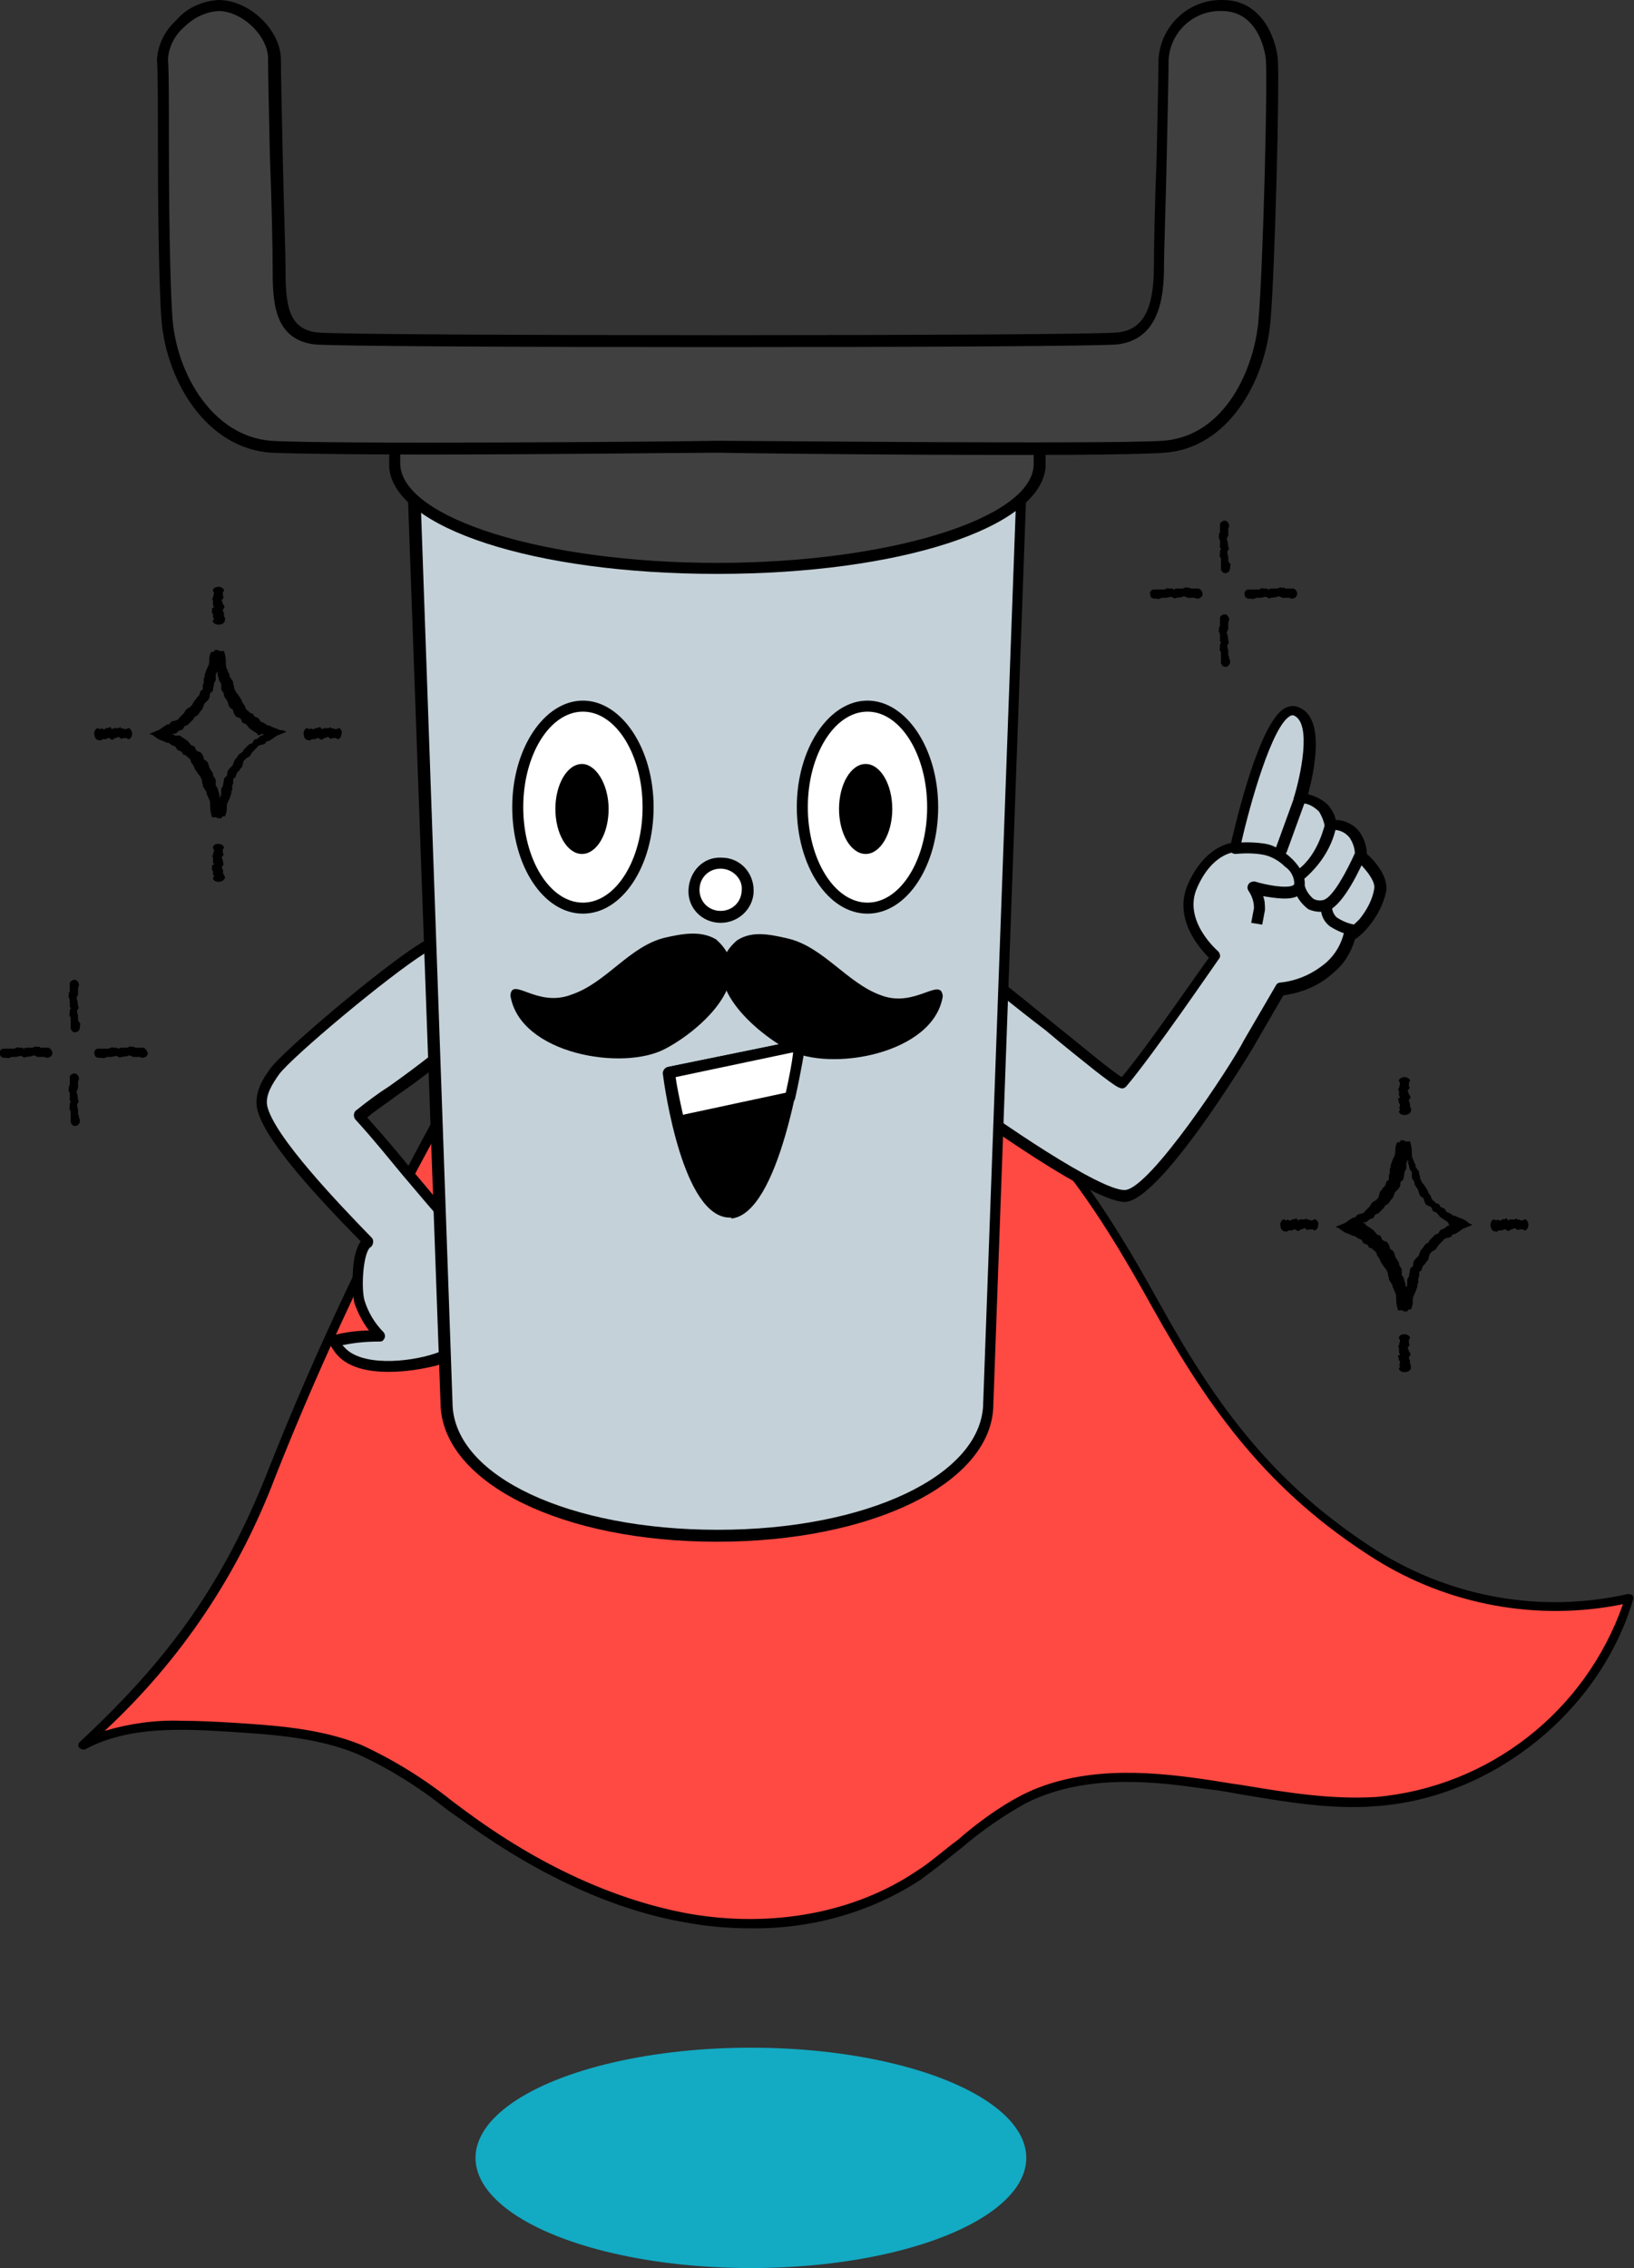
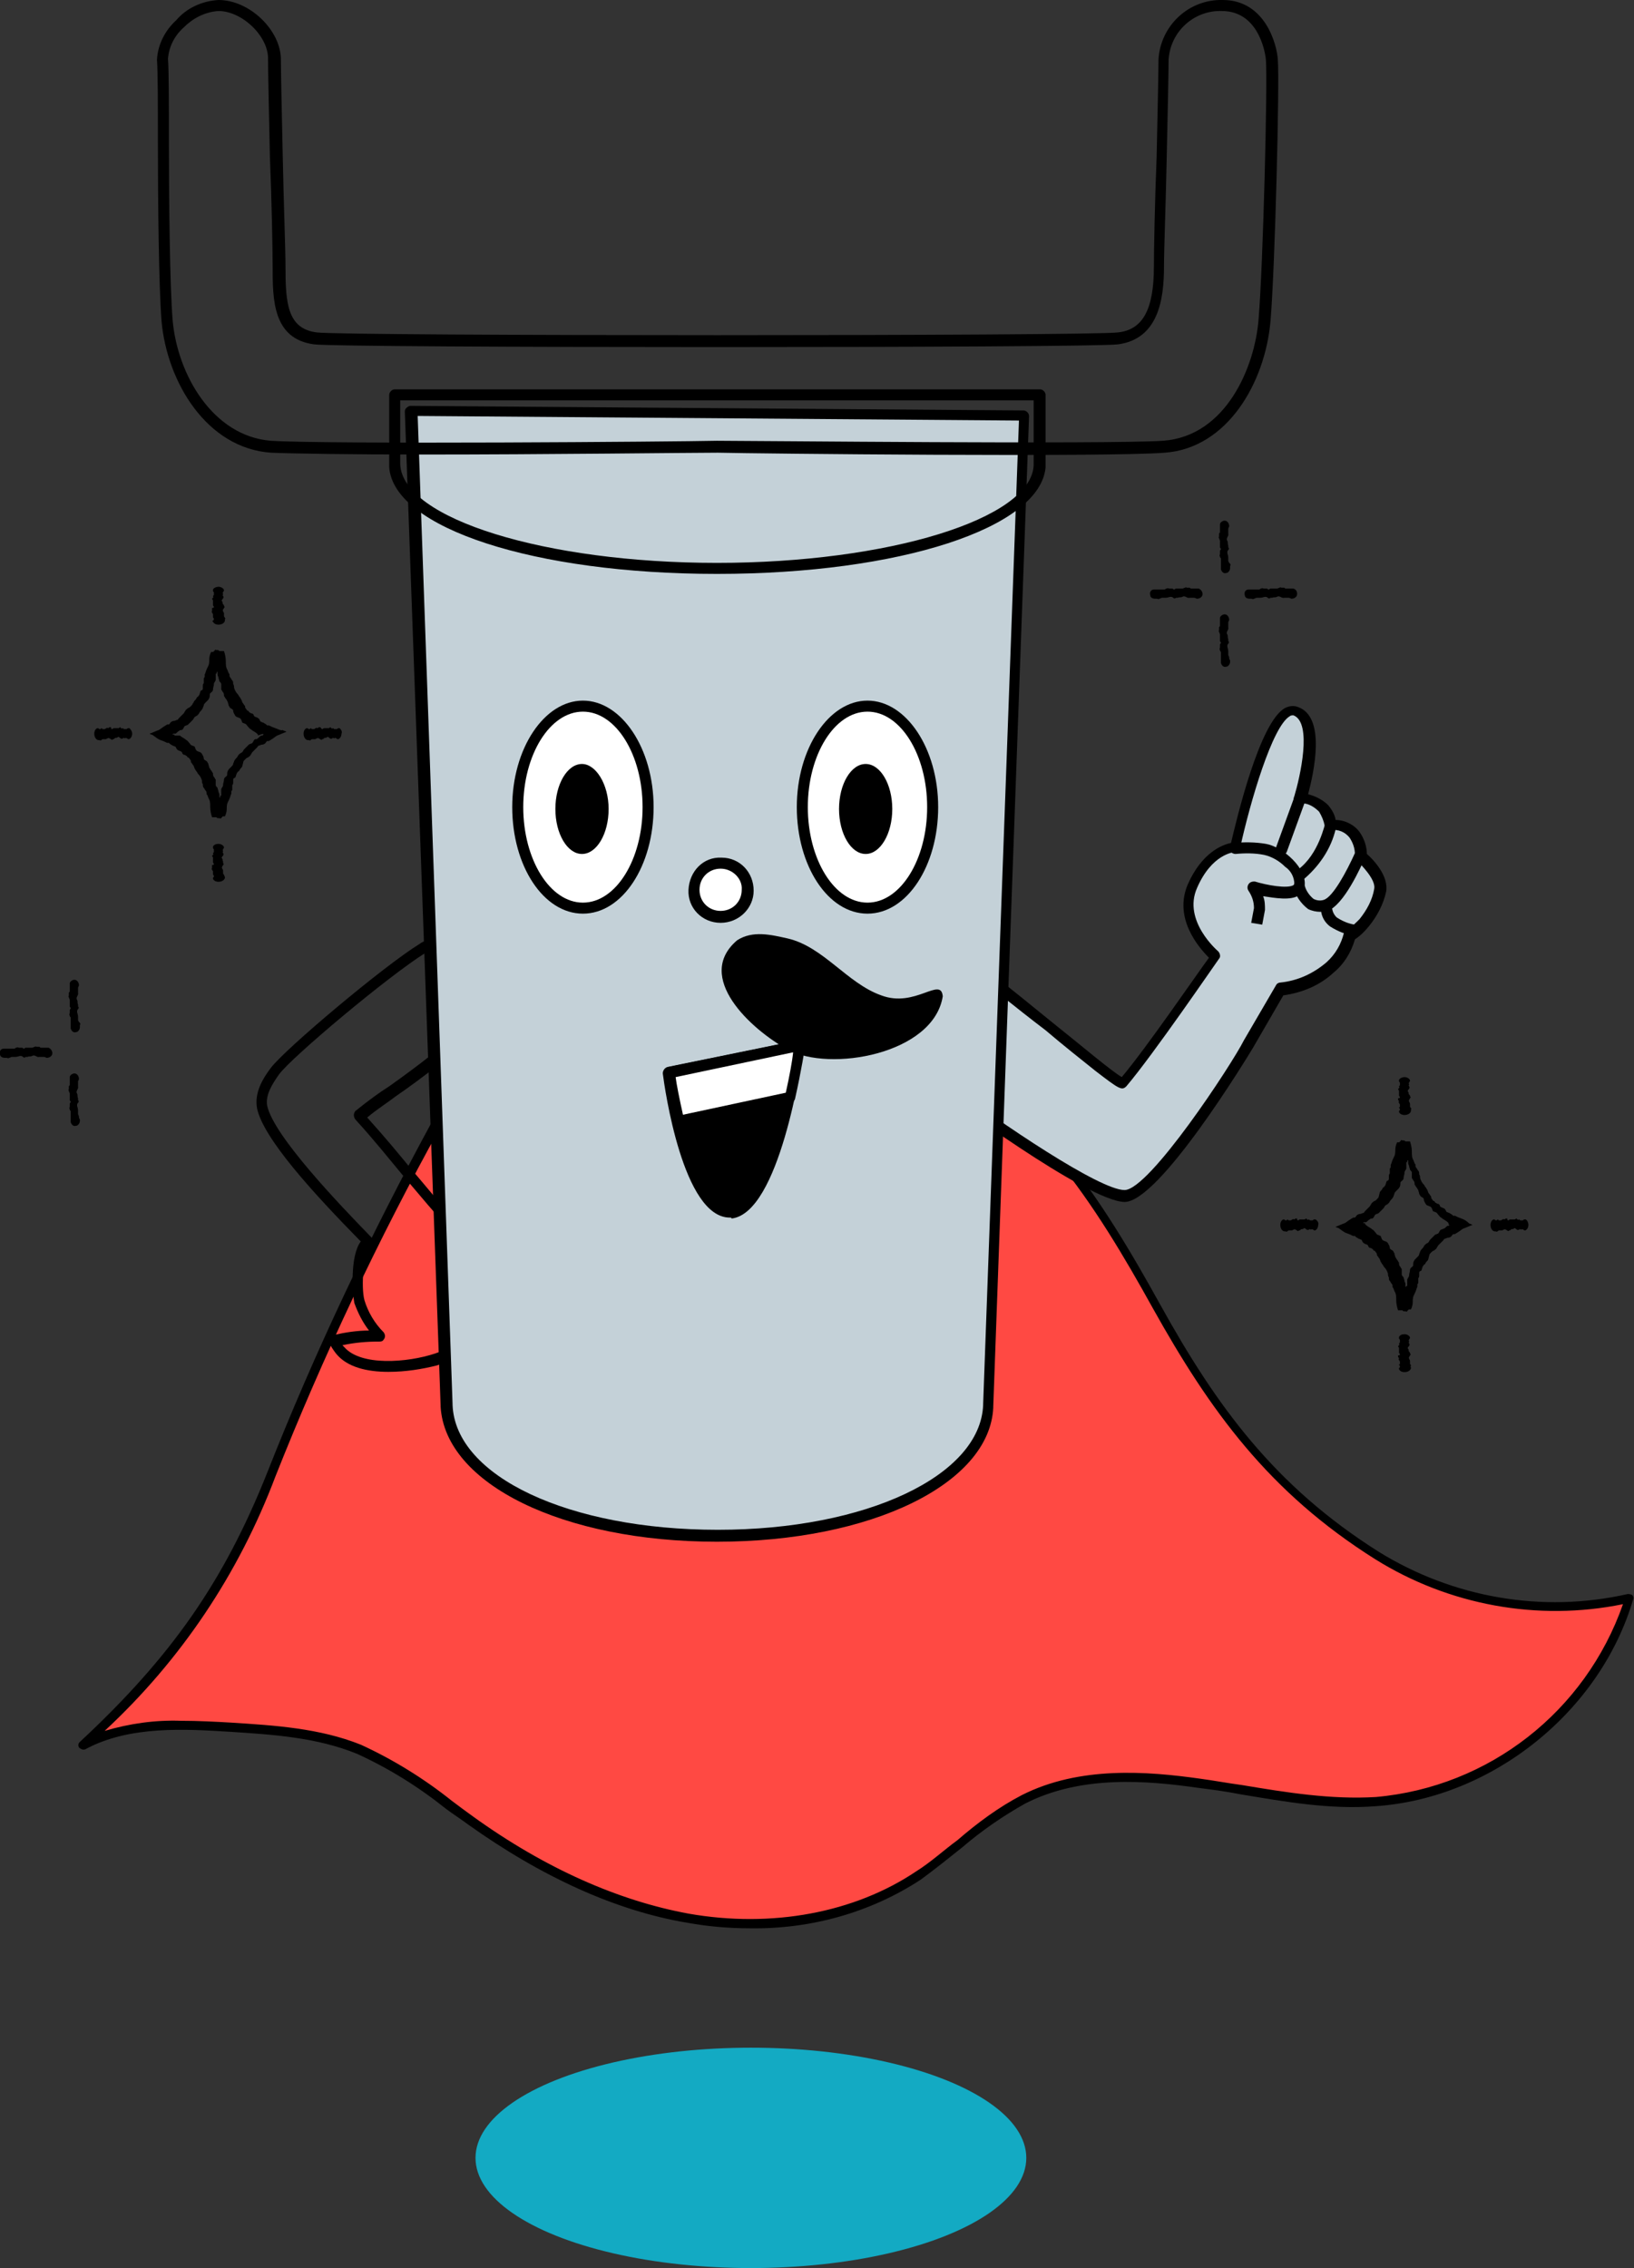
<svg xmlns="http://www.w3.org/2000/svg" xmlns:xlink="http://www.w3.org/1999/xlink" version="1.1" id="レイヤー_1" x="0px" y="0px" width="178px" height="247px" viewBox="0 0 178 247" style="enable-background:new 0 0 178 247;" xml:space="preserve">
  <rect x="0" y="0" width="178" height="247" fill="#333333" stroke="none" />
  <style type="text/css">
	.st0{fill:#13AAC3;}
	.st1{clip-path:url(#SVGID_00000112621877847522027970000007736740350040403368_);}
	.st2{fill:#FF4943;}
	.st3{fill:#C4D1D8;}
	.st4{fill:#404040;}
	.st5{fill:#FFFFFF;}
</style>
  <g id="グループ_465" transform="translate(-136 -10750)">
    <ellipse id="楕円形_5" class="st0" cx="217.8" cy="10985" rx="30" ry="12" />
    <g id="グループ_201" transform="translate(136 10750)">
      <g>
        <defs>
          <rect id="SVGID_1_" width="178" height="210" />
        </defs>
        <clipPath id="SVGID_00000179628627625738899910000001634310719300614078_">
          <use xlink:href="#SVGID_1_" style="overflow:visible;" />
        </clipPath>
        <g id="グループ_200" style="clip-path:url(#SVGID_00000179628627625738899910000001634310719300614078_);">
          <path id="パス_874" d="M14.1,79.3c0,0-0.1,0-0.1,0c-0.1,0-0.1,0-0.2,0.1c-0.1,0-0.2,0-0.3,0c0,0-0.1-0.1-0.1-0.1      c-0.1,0-0.1,0.1-0.2,0c0,0-0.1-0.1-0.1-0.1c-0.1,0-0.1,0.1-0.2,0.1c-0.1,0-0.1,0-0.2,0c0,0-0.1,0-0.1,0c-0.1,0-0.1,0-0.2,0      s-0.1,0.1-0.2,0.1s-0.1-0.1-0.1-0.2c0,0,0,0-0.1,0c-0.1,0-0.1,0-0.2,0.1c-0.1,0-0.1-0.1-0.2,0c-0.1,0-0.1,0.1-0.2,0.1      c-0.1,0-0.1,0-0.2,0c0,0,0,0,0,0c0,0-0.1,0-0.1-0.1c-0.1,0-0.1,0.1-0.2,0.1c-0.1,0-0.1,0-0.2-0.1c0,0-0.1,0-0.1,0      c-0.5,0.2-0.4,1.2,0.1,1.3h0c0,0,0.1,0,0.1,0c0.1,0,0.2,0.1,0.2,0c0.1,0,0.1-0.1,0.2-0.1c0,0,0,0,0.1,0c0.1,0,0.1,0,0.2,0      c0.1,0,0.3-0.2,0.4-0.1c0.1,0,0.1,0.1,0.2,0.1c0.1,0.1,0.1,0.1,0.2,0c0.1,0,0.1,0,0.2-0.1c0.1-0.1,0.2,0,0.3-0.1      c0.2-0.2,0.3,0.3,0.6,0.1c0.1-0.1,0.1,0,0.2,0s0.1-0.1,0.2,0c0.1,0,0.1,0.1,0.2,0.1c0.2,0,0.4-0.3,0.4-0.6      C14.4,79.7,14.3,79.5,14.1,79.3" />
          <path id="パス_875" d="M37,79.3c0,0-0.1,0-0.1,0c-0.1,0-0.1,0-0.2,0.1c-0.1,0-0.2,0-0.3,0c0,0-0.1-0.1-0.1-0.1      c-0.1,0-0.1,0.1-0.2,0c0,0-0.1-0.1-0.1-0.1c-0.1,0-0.1,0.1-0.2,0.1c-0.1,0-0.1,0-0.2,0c0,0-0.1,0-0.1,0c-0.1,0-0.1,0-0.2,0      s-0.1,0.1-0.2,0.1s-0.1-0.1-0.2-0.2c0,0,0,0-0.1,0c-0.1,0-0.1,0-0.2,0.1c-0.1,0-0.1-0.1-0.2,0c-0.1,0-0.1,0.1-0.2,0.1      c-0.1,0-0.1,0-0.2,0c0,0,0,0,0,0c0,0-0.1,0-0.1-0.1c-0.1,0-0.1,0.1-0.2,0.1c-0.1,0-0.1,0-0.2-0.1c0,0-0.1,0-0.1,0      c-0.5,0.2-0.4,1.2,0.1,1.3h0c0,0,0.1,0,0.1,0c0.1,0,0.2,0.1,0.2,0c0.1,0,0.1-0.1,0.2-0.1c0,0,0,0,0.1,0c0.1,0,0.1,0,0.2,0      c0.1,0,0.3-0.2,0.4-0.1c0.1,0,0.1,0.1,0.2,0.1c0.1,0.1,0.1,0.1,0.2,0c0.1,0,0.1,0,0.2-0.1c0.1-0.1,0.2,0,0.3-0.1      c0.2-0.2,0.3,0.3,0.6,0.1c0.1-0.1,0.1,0,0.2,0s0.1-0.1,0.2,0c0.1,0,0.1,0.1,0.2,0.1c0.2,0,0.4-0.3,0.4-0.6      C37.3,79.7,37.2,79.5,37,79.3" />
          <path id="パス_876" d="M24.4,95.3c0-0.1-0.1-0.1-0.1-0.2c0,0,0,0,0-0.1c0-0.1,0-0.1,0-0.2c0-0.1-0.2-0.3-0.1-0.4      c0-0.1,0.1-0.1,0.1-0.2c0.1-0.1,0.1-0.1,0-0.2c0-0.1,0-0.1,0-0.2c-0.1-0.1,0-0.2-0.1-0.3c-0.2-0.2,0.3-0.3,0.1-0.6      c-0.1-0.1,0-0.1,0-0.2s-0.1-0.1,0-0.2c0-0.1,0.1-0.1,0.1-0.2c0-0.2-0.3-0.4-0.6-0.4c-0.3,0-0.5,0.1-0.6,0.3c0,0,0,0.1,0,0.1      c0,0.1,0,0.1,0.1,0.2c0,0.1,0,0.2,0,0.3c0,0-0.1,0.1-0.1,0.1c0,0.1,0.1,0.1,0,0.2c0,0-0.1,0.1-0.1,0.1c0,0.1,0.1,0.1,0.1,0.2      c0,0.1,0,0.1,0,0.2c0,0,0,0.1,0,0.1s0,0.1,0,0.2s0.1,0.1,0.1,0.2s-0.1,0.1-0.2,0.1c0,0,0,0,0,0.1c0,0.1,0,0.1,0,0.2      c0,0.1-0.1,0.1,0,0.2c0,0.1,0.1,0.1,0.1,0.2c0,0.1,0,0.1,0,0.2c0,0,0,0,0,0c0,0,0,0.1,0,0.1c0,0.1,0.1,0.1,0.1,0.2      c0,0.1,0,0.1-0.1,0.2c0,0,0,0.1,0,0.1c0.2,0.5,1.2,0.4,1.3-0.1v0c0,0,0-0.1,0-0.1C24.4,95.4,24.5,95.4,24.4,95.3" />
          <path id="パス_877" d="M23.2,67.7c0.2,0.5,1.2,0.4,1.3-0.1v0c0,0,0-0.1,0-0.1c0-0.1,0.1-0.2,0-0.2c0-0.1-0.1-0.1-0.1-0.2      c0,0,0,0,0-0.1c0-0.1,0-0.1,0-0.2c0-0.1-0.2-0.3-0.1-0.4c0-0.1,0.1-0.1,0.1-0.2c0.1-0.1,0.1-0.1,0-0.2c0-0.1,0-0.1-0.1-0.2      c-0.1-0.1,0-0.2-0.1-0.3c-0.2-0.2,0.3-0.3,0.1-0.6c-0.1-0.1,0-0.1,0-0.2s-0.1-0.1,0-0.2c0-0.1,0.1-0.1,0.1-0.2      c0-0.2-0.3-0.4-0.6-0.4c-0.2,0-0.5,0.1-0.6,0.3c0,0,0,0.1,0,0.1c0,0.1,0,0.1,0.1,0.2c0,0.1,0,0.2,0,0.3c0,0-0.1,0.1-0.1,0.1      c0,0.1,0.1,0.1,0,0.2c0,0-0.1,0.1-0.1,0.1c0,0.1,0.1,0.1,0.1,0.2c0,0.1,0,0.1,0,0.2c0,0,0,0.1,0,0.1c0,0,0,0.1,0,0.2      c0,0.1,0.1,0.1,0.1,0.2s-0.1,0.1-0.2,0.1c0,0,0,0,0,0.1c0,0.1,0,0.1,0,0.2c0,0.1-0.1,0.1,0,0.2c0,0.1,0.1,0.1,0.1,0.2      c0,0.1,0,0.1,0,0.2c0,0,0,0,0,0c0,0,0,0.1,0,0.1c0,0.1,0.1,0.1,0.1,0.2c0,0.1,0,0.1-0.1,0.2C23.1,67.6,23.1,67.7,23.2,67.7" />
          <path id="パス_878" d="M30,79.3c-0.3-0.1-0.5-0.2-0.7-0.3l-0.1,0l0,0c0,0,0,0-0.1,0c0,0-0.1-0.1-0.1-0.1      c-0.1-0.1-0.2-0.1-0.3-0.2c-0.1,0-0.2-0.1-0.3-0.1c-0.1-0.1-0.1-0.3-0.3-0.4c-0.1-0.1-0.3-0.1-0.4-0.2c-0.1-0.1,0-0.1-0.1-0.2      c-0.1-0.1-0.1-0.1-0.2-0.1c-0.1,0-0.1-0.1-0.2-0.1c0,0-0.1-0.1-0.1-0.1c0-0.1-0.1-0.1-0.1-0.1c-0.1,0-0.1-0.1-0.2-0.2      c-0.1-0.1-0.1-0.2-0.1-0.3c-0.1-0.1-0.2-0.3-0.3-0.4c0-0.1-0.1-0.2-0.1-0.3c-0.1-0.1-0.1-0.2-0.2-0.3c-0.1-0.1-0.1-0.2-0.2-0.3      c-0.2-0.2-0.3-0.4-0.4-0.7c0-0.1,0-0.3-0.1-0.4c0-0.2,0-0.3-0.1-0.4c-0.1-0.1-0.1-0.2-0.2-0.3c-0.1-0.1-0.1-0.2-0.1-0.3      c0-0.1,0-0.1-0.1-0.2c0-0.1-0.1-0.2-0.1-0.3c-0.2-0.3-0.2-0.6-0.2-1c0-0.4-0.1-0.8-0.2-1.1c0,0-0.1,0-0.1,0c-0.1,0-0.1,0-0.2,0      c0,0,0,0,0,0c0,0-0.1,0-0.2,0c-0.1-0.1-0.1-0.1-0.2-0.1c0,0-0.1,0-0.1,0c-0.1,0-0.1-0.1-0.2,0c0,0,0,0.1-0.1,0.1      c0,0,0,0.1-0.1,0.1c-0.1,0-0.1,0-0.2,0c-0.1,0.2-0.2,0.5-0.2,0.8c0,0.2,0,0.5-0.1,0.7c-0.1,0.2-0.2,0.4-0.3,0.7      c0,0.1-0.1,0.2-0.1,0.3c0,0.1,0,0.2,0,0.2c0,0.1-0.1,0.1-0.1,0.2c0,0.1,0,0.2,0,0.3c0,0.1,0,0.1,0,0.2c-0.1,0.1-0.1,0.2-0.1,0.3      c0,0.1,0,0.2,0,0.3c0,0.1-0.1,0.2-0.2,0.2c-0.1,0.1-0.1,0.3-0.2,0.5c-0.1,0.1-0.1,0.2-0.2,0.2c-0.1,0.1-0.1,0.2-0.2,0.3      c-0.1,0.1-0.2,0.2-0.2,0.3L21,76.6c0,0.1-0.1,0.2-0.2,0.3c-0.1,0.1-0.2,0.2-0.3,0.2c-0.1,0.1-0.3,0.2-0.3,0.3      c-0.1,0.1-0.1,0.2-0.2,0.3c-0.2,0.2-0.3,0.3-0.5,0.5c-0.1,0.1-0.1,0.2-0.2,0.2c-0.1,0-0.2,0.1-0.3,0.1c-0.2,0-0.4,0.1-0.5,0.3      c0,0,0,0-0.1,0.1c0,0,0,0-0.1,0l-0.1,0c-0.1,0.1-0.2,0.1-0.3,0.2c-0.2,0.1-0.4,0.3-0.6,0.4c-0.3,0.1-0.7,0.3-1,0.4      c0.1,0.1,0.3,0.1,0.4,0.2c0.3,0.2,0.5,0.4,0.8,0.5c0.3,0.1,0.5,0.2,0.7,0.3l0.1,0l0,0c0,0,0,0,0.1,0c0,0,0.1,0.1,0.1,0.1      c0.1,0.1,0.2,0.1,0.3,0.2c0.1,0,0.2,0.1,0.3,0.1c0.1,0.1,0.1,0.3,0.3,0.4s0.3,0.1,0.4,0.2c0.1,0.1,0,0.1,0.1,0.2      c0.1,0.1,0.1,0.1,0.2,0.1c0.1,0,0.1,0.1,0.2,0.1c0,0,0.1,0.1,0.1,0.1c0,0.1,0.1,0.1,0.1,0.1c0.1,0,0.1,0.1,0.2,0.2      c0.1,0.1,0.1,0.2,0.1,0.3c0.1,0.1,0.2,0.3,0.3,0.4c0,0.1,0.1,0.2,0.1,0.3c0.1,0.1,0.1,0.2,0.2,0.3c0.1,0.1,0.1,0.2,0.2,0.3      c0.2,0.2,0.3,0.4,0.4,0.7c0,0.1,0,0.3,0.1,0.4c0,0.2,0,0.3,0.1,0.4c0.1,0.1,0.1,0.2,0.2,0.3c0.1,0.1,0.1,0.2,0.1,0.3      c0,0.1,0,0.1,0.1,0.2c0,0.1,0.1,0.2,0.1,0.3c0.2,0.3,0.2,0.6,0.2,1c0,0.4,0.1,0.8,0.2,1.1c0,0,0.1,0,0.1,0c0.1,0,0.1,0,0.2,0      c0,0,0,0,0,0c0,0,0.1,0,0.2,0c0,0.1,0.1,0.1,0.2,0.1c0,0,0.1,0,0.1,0c0.1,0,0.1,0.1,0.2,0c0,0,0-0.1,0.1-0.1c0,0,0-0.1,0.1-0.1      c0.1,0,0.1,0,0.2,0c0.1-0.2,0.2-0.5,0.2-0.8c0-0.2,0-0.5,0.1-0.7c0.1-0.2,0.2-0.4,0.3-0.7c0-0.1,0.1-0.2,0.1-0.3      c0-0.1,0-0.2,0-0.2c0-0.1,0.1-0.1,0.1-0.2c0-0.1,0-0.2,0-0.3c0-0.1,0-0.1,0-0.2c0.1-0.1,0.1-0.2,0.1-0.3c0-0.1,0-0.2,0-0.3      c0-0.1,0.1-0.2,0.2-0.2c0.1-0.1,0.1-0.3,0.2-0.5c0.1-0.1,0.1-0.2,0.2-0.2c0.1-0.1,0.1-0.2,0.2-0.3c0.1-0.1,0.2-0.2,0.2-0.3      l0.1-0.4c0-0.1,0.1-0.2,0.2-0.3c0.1-0.1,0.2-0.2,0.3-0.2c0.1-0.1,0.3-0.2,0.3-0.3c0.1-0.1,0.1-0.2,0.2-0.3      c0.2-0.2,0.3-0.3,0.5-0.5c0.1-0.1,0.1-0.2,0.2-0.2c0.1,0,0.2-0.1,0.3-0.1c0.2,0,0.4-0.1,0.5-0.3c0,0,0,0,0.1-0.1c0,0,0,0,0.1,0      l0.1,0c0.1-0.1,0.2-0.1,0.3-0.2c0.2-0.1,0.4-0.3,0.6-0.4c0.3-0.1,0.7-0.3,1-0.4c-0.1-0.1-0.3-0.1-0.4-0.2      C30.6,79.6,30.3,79.4,30,79.3 M28.7,80C28.7,80,28.7,80.1,28.7,80c-0.1,0.1-0.1,0.1-0.1,0.1c0,0,0,0,0,0c0,0,0,0-0.1,0      c-0.1,0-0.3,0.2-0.4,0.3c-0.1,0.1-0.2,0.1-0.3,0.1c-0.2,0.1-0.2,0.3-0.3,0.4c-0.1,0.1-0.3,0.1-0.4,0.2c-0.1,0.1-0.1,0.1-0.2,0.2      c-0.1,0.1-0.2,0.2-0.3,0.3c-0.1,0.1-0.1,0.2-0.2,0.3c-0.1,0.1-0.2,0.1-0.3,0.2c0,0-0.1,0.1-0.1,0.1c-0.1,0.1-0.1,0.2-0.2,0.3      c-0.1,0.1-0.2,0.2-0.3,0.4c0,0.1-0.1,0.2-0.1,0.3c0,0.1-0.1,0.2-0.2,0.3c-0.1,0.1-0.2,0.2-0.3,0.3c0,0.1-0.1,0.1-0.1,0.2      c-0.1,0.2,0,0.4-0.1,0.5s-0.3,0.2-0.3,0.4c0,0.2-0.1,0.4-0.1,0.6c0,0.2-0.2,0.3-0.2,0.5c0,0.2,0,0.4,0,0.6c0,0.1-0.2,0-0.1,0.1      s0,0,0,0s0,0,0,0.1c0,0,0,0,0,0c0,0.1,0,0.2,0,0.1s0-0.1,0-0.1s0,0.2,0,0.2c0,0,0-0.1,0-0.1c0,0.1,0,0.1,0,0.2s0,0,0,0      c0-0.1,0-0.2,0-0.3c0,0,0,0,0,0s0,0.1,0,0.1c0,0,0-0.1,0-0.1c0,0-0.1,0.1-0.1,0c0,0,0,0,0-0.1c0-0.1,0-0.1,0-0.2      c0-0.1-0.1-0.2-0.1-0.3c0-0.1-0.1-0.3-0.1-0.4c-0.1-0.1-0.2-0.2-0.2-0.3c0-0.1,0-0.2,0-0.4c0-0.1,0-0.1,0-0.2      c-0.1-0.1-0.1-0.2-0.2-0.3c-0.1-0.1-0.1-0.3-0.1-0.4c-0.1-0.1-0.1-0.2-0.2-0.3c-0.1-0.1-0.1-0.2-0.2-0.3c0-0.1-0.1-0.3-0.1-0.4      c0-0.1-0.1-0.1-0.1-0.2c-0.1-0.2-0.4-0.2-0.4-0.4c0-0.2-0.1-0.3-0.2-0.5c-0.1-0.2-0.3-0.2-0.5-0.3s-0.2-0.3-0.3-0.5      c-0.2-0.1-0.4-0.1-0.5-0.3c-0.1-0.1-0.3-0.4-0.4-0.4c-0.2-0.2-0.5-0.3-0.7-0.5L19,80.1c0,0,0,0,0,0c0,0,0,0,0-0.1      c0,0-0.1,0-0.1,0c0,0,0,0,0,0c0,0,0,0-0.1,0c0,0,0-0.1,0.1-0.1c0,0,0,0,0.1,0c0,0,0,0,0,0c0,0,0,0,0.1,0c0.1,0,0.2-0.2,0.4-0.3      c0.1-0.1,0.2-0.1,0.3-0.1c0.2-0.1,0.2-0.3,0.3-0.4c0.1-0.1,0.3-0.1,0.4-0.2c0.1-0.1,0.1-0.1,0.2-0.2c0.1-0.1,0.2-0.2,0.3-0.3      c0.1-0.1,0.1-0.2,0.2-0.3c0.1-0.1,0.2-0.1,0.3-0.2c0,0,0.1-0.1,0.1-0.1c0.1-0.1,0.1-0.2,0.2-0.3c0.1-0.1,0.2-0.2,0.3-0.4      c0-0.1,0.1-0.2,0.1-0.3c0-0.1,0.1-0.2,0.2-0.3c0.1-0.1,0.2-0.2,0.3-0.3c0-0.1,0.1-0.1,0.1-0.2c0.1-0.2,0-0.4,0.1-0.5      c0.1-0.1,0.3-0.2,0.3-0.4c0-0.2,0.1-0.4,0.1-0.6c0-0.2,0.2-0.3,0.2-0.5c0-0.2,0-0.4,0-0.6c0-0.1,0.2,0,0.1-0.1c0,0,0,0,0,0      c0,0,0,0,0-0.1v0c0,0,0-0.2,0-0.1s0,0.1,0,0.1c0,0,0-0.2,0-0.2c0,0,0,0.1,0,0.1c0-0.1,0-0.1,0-0.2s0,0,0,0c0,0.1,0,0.2,0,0.3      c0,0,0,0,0,0s0-0.1,0-0.1c0,0,0,0.1,0,0.1c0,0,0.1-0.1,0.1,0c0,0,0,0,0,0.1c0,0.1,0,0.1,0,0.2c0,0.1,0.1,0.2,0.1,0.3      c0,0.1,0.1,0.3,0.1,0.4c0.1,0.1,0.2,0.2,0.2,0.3c0,0.1,0,0.2,0,0.4c0,0.1,0,0.1,0,0.2c0.1,0.1,0.1,0.2,0.2,0.3      c0.1,0.1,0.1,0.3,0.1,0.4c0.1,0.1,0.1,0.2,0.2,0.3c0.1,0.1,0.1,0.2,0.2,0.3c0,0.1,0.1,0.3,0.1,0.4c0,0.1,0.1,0.1,0.1,0.2      c0.1,0.2,0.4,0.2,0.4,0.4c0,0.2,0.1,0.3,0.2,0.5c0.1,0.2,0.3,0.2,0.5,0.3s0.2,0.3,0.3,0.5c0.2,0.1,0.4,0.1,0.5,0.3      c0.1,0.1,0.3,0.4,0.4,0.4c0.2,0.2,0.5,0.3,0.7,0.5l0.1,0.1c0,0,0,0,0,0c0,0,0,0,0,0.1C28.6,79.9,28.7,79.9,28.7,80      C28.7,79.9,28.7,80,28.7,80C28.7,80,28.7,80,28.7,80" />
          <path id="パス_879" d="M143.3,132.8c0,0-0.1,0-0.1,0c-0.1,0-0.1,0-0.2,0.1c-0.1,0-0.2,0-0.3,0c0,0-0.1-0.1-0.1-0.1      c-0.1,0-0.1,0.1-0.2,0c0,0-0.1-0.1-0.1-0.1c-0.1,0-0.1,0.1-0.2,0.1c-0.1,0-0.1,0-0.2,0c0,0-0.1,0-0.1,0c-0.1,0-0.1,0-0.2,0      s-0.1,0.1-0.2,0.1c-0.1,0-0.1-0.1-0.1-0.2c0,0,0,0-0.1,0c-0.1,0-0.1,0-0.2,0.1c-0.1,0-0.1-0.1-0.2,0c-0.1,0-0.1,0.1-0.2,0.1      c-0.1,0-0.1,0-0.2,0c0,0,0,0,0,0c0,0-0.1,0-0.1-0.1c-0.1,0-0.1,0.1-0.2,0.1c-0.1,0-0.1,0-0.2-0.1c0,0-0.1,0-0.1,0      c-0.5,0.2-0.4,1.2,0.1,1.3h0c0,0,0.1,0,0.1,0c0.1,0,0.2,0.1,0.2,0c0.1,0,0.1-0.1,0.2-0.1c0,0,0,0,0.1,0c0.1,0,0.1,0,0.2,0      c0.1,0,0.3-0.2,0.4-0.1c0.1,0,0.1,0.1,0.2,0.1c0.1,0.1,0.1,0.1,0.2,0c0.1,0,0.1,0,0.2-0.1c0.1-0.1,0.2,0,0.3-0.1      c0.2-0.2,0.3,0.3,0.6,0.1c0.1-0.1,0.1,0,0.2,0c0.1,0,0.1-0.1,0.2,0c0.1,0,0.1,0.1,0.2,0.1c0.2,0,0.4-0.3,0.4-0.6      C143.7,133.2,143.5,132.9,143.3,132.8" />
          <path id="パス_880" d="M166.2,132.8c0,0-0.1,0-0.1,0c-0.1,0-0.1,0-0.2,0.1c-0.1,0-0.2,0-0.3,0c0,0-0.1-0.1-0.1-0.1      c-0.1,0-0.1,0.1-0.2,0c0,0-0.1-0.1-0.1-0.1c-0.1,0-0.1,0.1-0.2,0.1c-0.1,0-0.1,0-0.2,0c0,0-0.1,0-0.1,0c-0.1,0-0.1,0-0.2,0      s-0.1,0.1-0.2,0.1s-0.1-0.1-0.1-0.2c0,0,0,0-0.1,0c-0.1,0-0.1,0-0.2,0.1c-0.1,0-0.1-0.1-0.2,0c-0.1,0-0.1,0.1-0.2,0.1      c-0.1,0-0.1,0-0.2,0c0,0,0,0,0,0c0,0-0.1,0-0.1-0.1c-0.1,0-0.1,0.1-0.2,0.1c-0.1,0-0.1,0-0.2-0.1c0,0-0.1,0-0.1,0      c-0.5,0.2-0.4,1.2,0.1,1.3h0c0,0,0.1,0,0.1,0c0.1,0,0.2,0.1,0.2,0c0.1,0,0.1-0.1,0.2-0.1c0,0,0,0,0.1,0c0.1,0,0.1,0,0.2,0      c0.1,0,0.3-0.2,0.4-0.1c0.1,0,0.1,0.1,0.2,0.1c0.1,0.1,0.1,0.1,0.2,0c0.1,0,0.1,0,0.2-0.1c0.1-0.1,0.2,0,0.3-0.1      c0.2-0.2,0.3,0.3,0.6,0.1c0.1-0.1,0.1,0,0.2,0s0.1-0.1,0.2,0c0.1,0,0.1,0.1,0.2,0.1c0.2,0,0.4-0.3,0.4-0.6      C166.5,133.2,166.4,132.9,166.2,132.8" />
          <path id="パス_881" d="M153.7,148.7c0-0.1-0.1-0.1-0.1-0.2c0,0,0,0,0-0.1c0-0.1,0-0.1,0-0.2c0-0.1-0.2-0.3-0.1-0.4      c0-0.1,0.1-0.1,0.1-0.2c0.1-0.1,0.1-0.1,0-0.2c0-0.1,0-0.1-0.1-0.2c-0.1-0.1,0-0.2-0.1-0.3c-0.2-0.2,0.3-0.3,0.1-0.6      c-0.1-0.1,0-0.1,0-0.2s-0.1-0.1,0-0.2c0-0.1,0.1-0.1,0.1-0.2c0-0.2-0.3-0.4-0.6-0.4c-0.3,0-0.5,0.1-0.6,0.3c0,0,0,0.1,0,0.1      c0,0.1,0,0.1,0.1,0.2c0,0.1,0,0.2,0,0.3c0,0-0.1,0.1-0.1,0.1c0,0.1,0.1,0.1,0,0.2c0,0-0.1,0.1-0.1,0.1c0,0.1,0.1,0.1,0.1,0.2      c0,0.1,0,0.1,0,0.2c0,0,0,0.1,0,0.1c0,0,0,0.1,0,0.2s0.1,0.1,0.1,0.2c0,0.1-0.1,0.1-0.2,0.1c0,0,0,0,0,0.1c0,0.1,0,0.1,0.1,0.2      c0,0.1-0.1,0.1,0,0.2c0,0.1,0.1,0.1,0.1,0.2c0,0.1,0,0.1,0,0.2c0,0,0,0,0,0c0,0,0,0.1-0.1,0.1c0,0.1,0.1,0.1,0.1,0.2      c0,0.1,0,0.1-0.1,0.2c0,0,0,0.1,0,0.1c0.2,0.5,1.2,0.4,1.3-0.1v0c0,0,0-0.1,0-0.1C153.6,148.9,153.7,148.8,153.7,148.7" />
          <path id="パス_882" d="M152.4,121.1c0.2,0.5,1.2,0.4,1.3-0.1v0c0,0,0-0.1,0-0.1c0-0.1,0.1-0.2,0-0.2c0-0.1-0.1-0.1-0.1-0.2      c0,0,0,0,0-0.1c0-0.1,0-0.1,0-0.2c0-0.1-0.2-0.3-0.1-0.4c0-0.1,0.1-0.1,0.1-0.2c0.1-0.1,0.1-0.1,0-0.2c0-0.1,0-0.1-0.1-0.2      c-0.1-0.1,0-0.2-0.1-0.3c-0.2-0.2,0.3-0.3,0.1-0.6c-0.1-0.1,0-0.1,0-0.2s-0.1-0.1,0-0.2c0-0.1,0.1-0.1,0.1-0.2      c0-0.2-0.3-0.4-0.6-0.4c-0.2,0-0.5,0.1-0.6,0.3c0,0,0,0.1,0,0.1c0,0.1,0,0.1,0.1,0.2c0,0.1,0,0.2,0,0.3c0,0-0.1,0.1-0.1,0.1      c0,0.1,0.1,0.1,0,0.2c0,0-0.1,0.1-0.1,0.1c0,0.1,0.1,0.1,0.1,0.2c0,0.1,0,0.1,0,0.2c0,0,0,0.1,0,0.1s0,0.1,0,0.2      s0.1,0.1,0.1,0.2s-0.1,0.1-0.2,0.1c0,0,0,0,0,0.1c0,0.1,0,0.1,0.1,0.2c0,0.1-0.1,0.1,0,0.2c0,0.1,0.1,0.1,0.1,0.2      c0,0.1,0,0.1,0,0.2c0,0,0,0,0,0c0,0,0,0.1-0.1,0.1c0,0.1,0.1,0.1,0.1,0.2c0,0.1,0,0.1-0.1,0.2      C152.4,121.1,152.4,121.1,152.4,121.1" />
          <path id="パス_883" d="M159.2,132.7c-0.3-0.1-0.5-0.2-0.7-0.3l-0.1,0l0,0c0,0,0,0-0.1,0c0,0-0.1-0.1-0.1-0.1      c-0.1-0.1-0.2-0.1-0.3-0.2c-0.1,0-0.2-0.1-0.3-0.1c-0.1-0.1-0.1-0.3-0.3-0.4s-0.3-0.1-0.4-0.2c-0.1-0.1,0-0.1-0.1-0.2      c-0.1-0.1-0.1-0.1-0.2-0.1c-0.1,0-0.1-0.1-0.2-0.1c0,0-0.1-0.1-0.1-0.1c0-0.1-0.1-0.1-0.1-0.1c-0.1,0-0.1-0.1-0.2-0.2      c-0.1-0.1-0.1-0.2-0.1-0.3c-0.1-0.1-0.2-0.3-0.3-0.4c0-0.1-0.1-0.2-0.1-0.3c-0.1-0.1-0.1-0.2-0.2-0.3c-0.1-0.1-0.1-0.2-0.2-0.3      c-0.2-0.2-0.3-0.4-0.4-0.7c0-0.1,0-0.3-0.1-0.4c0-0.2,0-0.3-0.1-0.4c-0.1-0.1-0.1-0.2-0.2-0.3c-0.1-0.1-0.1-0.2-0.1-0.3      c0-0.1,0-0.1-0.1-0.2c0-0.1-0.1-0.2-0.1-0.3c-0.2-0.3-0.2-0.6-0.2-1c0-0.4-0.1-0.8-0.2-1.1c0,0-0.1,0-0.1,0c-0.1,0-0.1,0-0.2,0      c0,0,0,0,0,0c0,0-0.1,0-0.2,0c-0.1-0.1-0.1-0.1-0.2-0.1c0,0-0.1,0-0.1,0c-0.1,0-0.1-0.1-0.2,0c0,0,0,0.1-0.1,0.1      c0,0,0,0.1-0.1,0.1c-0.1,0-0.1,0-0.2,0c-0.1,0.2-0.2,0.5-0.2,0.8c0,0.2,0,0.5-0.1,0.7c-0.1,0.2-0.2,0.4-0.3,0.7      c0,0.1-0.1,0.2-0.1,0.3c0,0.1,0,0.2,0,0.2c0,0.1-0.1,0.1-0.1,0.2c0,0.1,0,0.2,0,0.3c0,0.1,0,0.1,0,0.2c-0.1,0.1-0.1,0.2-0.1,0.3      c0,0.1,0,0.2,0,0.3c0,0.1-0.1,0.2-0.2,0.2c-0.1,0.1-0.1,0.3-0.2,0.5c-0.1,0.1-0.1,0.2-0.2,0.2c-0.1,0.1-0.1,0.2-0.2,0.3      c-0.1,0.1-0.2,0.2-0.2,0.3l-0.1,0.4c0,0.1-0.1,0.2-0.2,0.3c-0.1,0.1-0.2,0.2-0.3,0.2c-0.1,0.1-0.3,0.2-0.3,0.3      c-0.1,0.1-0.1,0.2-0.2,0.3c-0.2,0.2-0.3,0.3-0.5,0.5c-0.1,0.1-0.1,0.2-0.2,0.2c-0.1,0-0.2,0.1-0.3,0.1c-0.2,0-0.4,0.1-0.5,0.3      c0,0,0,0-0.1,0.1c0,0,0,0-0.1,0l-0.1,0c-0.1,0.1-0.2,0.1-0.3,0.2c-0.2,0.1-0.4,0.3-0.6,0.4c-0.3,0.1-0.7,0.3-1,0.4      c0.1,0.1,0.3,0.1,0.4,0.2c0.3,0.2,0.5,0.4,0.8,0.5c0.3,0.1,0.5,0.2,0.7,0.3l0.1,0l0,0c0,0,0,0,0.1,0c0,0,0.1,0.1,0.1,0.1      c0.1,0.1,0.2,0.1,0.3,0.2c0.1,0,0.2,0.1,0.3,0.1c0.1,0.1,0.1,0.3,0.3,0.4c0.1,0.1,0.3,0.1,0.4,0.2c0.1,0.1,0,0.1,0.1,0.2      c0.1,0.1,0.1,0.1,0.2,0.1c0.1,0,0.1,0.1,0.2,0.1c0,0,0.1,0.1,0.1,0.1c0,0.1,0.1,0.1,0.1,0.1c0.1,0,0.1,0.1,0.2,0.2      c0.1,0.1,0.1,0.2,0.1,0.3c0.1,0.1,0.2,0.3,0.3,0.4c0,0.1,0.1,0.2,0.1,0.3c0.1,0.1,0.1,0.2,0.2,0.3c0.1,0.1,0.1,0.2,0.2,0.3      c0.2,0.2,0.3,0.4,0.4,0.7c0,0.1,0,0.3,0.1,0.4c0,0.2,0,0.3,0.1,0.4c0.1,0.1,0.1,0.2,0.2,0.3c0.1,0.1,0.1,0.2,0.1,0.3      c0,0.1,0,0.1,0.1,0.2c0,0.1,0.1,0.2,0.1,0.3c0.2,0.3,0.2,0.6,0.2,1c0,0.4,0.1,0.8,0.2,1.1c0,0,0.1,0,0.1,0c0.1,0,0.1,0,0.2,0      c0,0,0,0,0,0c0,0,0.1,0,0.2,0c0,0.1,0.1,0.1,0.2,0.1c0,0,0.1,0,0.1,0c0.1,0,0.1,0.1,0.2,0c0,0,0-0.1,0.1-0.1c0,0,0-0.1,0.1-0.1      c0.1,0,0.1,0,0.2,0c0.1-0.2,0.2-0.5,0.2-0.8c0-0.2,0-0.5,0.1-0.7c0.1-0.2,0.2-0.4,0.3-0.7c0-0.1,0.1-0.2,0.1-0.3      c0-0.1,0-0.2,0-0.2c0-0.1,0.1-0.1,0.1-0.2c0-0.1,0-0.2,0-0.3c0-0.1,0-0.1,0-0.2c0.1-0.1,0.1-0.2,0.1-0.3c0-0.1,0-0.2,0-0.3      c0-0.1,0.1-0.2,0.2-0.2c0.1-0.1,0.1-0.3,0.2-0.5c0.1-0.1,0.1-0.2,0.2-0.2c0.1-0.1,0.1-0.2,0.2-0.3c0.1-0.1,0.2-0.2,0.2-0.3      l0.1-0.4c0-0.1,0.1-0.2,0.2-0.3c0.1-0.1,0.2-0.2,0.3-0.2c0.1-0.1,0.3-0.2,0.3-0.3c0.1-0.1,0.1-0.2,0.2-0.3      c0.2-0.2,0.3-0.3,0.5-0.5c0.1-0.1,0.1-0.2,0.2-0.2c0.1,0,0.2-0.1,0.3-0.1c0.2,0,0.4-0.1,0.5-0.3c0,0,0,0,0.1-0.1c0,0,0,0,0.1,0      l0.1,0c0.1-0.1,0.2-0.1,0.3-0.2c0.2-0.1,0.4-0.3,0.6-0.4c0.3-0.1,0.7-0.3,1-0.4c-0.1-0.1-0.3-0.1-0.4-0.2      C159.8,133,159.5,132.8,159.2,132.7 M157.9,133.4C158,133.5,157.9,133.5,157.9,133.4c-0.1,0.1-0.1,0.1-0.1,0.1c0,0,0,0,0,0      c0,0,0,0-0.1,0c-0.1,0-0.2,0.2-0.4,0.3c-0.1,0-0.2,0.1-0.3,0.1c-0.2,0.1-0.2,0.3-0.3,0.4c-0.1,0.1-0.3,0.1-0.4,0.2      c-0.1,0.1-0.1,0.1-0.2,0.2c-0.1,0.1-0.2,0.2-0.3,0.3c-0.1,0.1-0.1,0.2-0.2,0.3c-0.1,0.1-0.2,0.1-0.3,0.2c0,0-0.1,0.1-0.1,0.1      c-0.1,0.1-0.1,0.2-0.2,0.3c-0.1,0.1-0.2,0.2-0.3,0.4c0,0.1-0.1,0.2-0.1,0.3c0,0.1-0.1,0.2-0.2,0.3c-0.1,0.1-0.2,0.2-0.3,0.3      c0,0.1-0.1,0.1-0.1,0.2c-0.1,0.2,0,0.4-0.1,0.5c-0.1,0.1-0.3,0.2-0.3,0.4c0,0.2-0.1,0.4-0.1,0.6c0,0.2-0.2,0.3-0.2,0.5      c0,0.2,0,0.4,0,0.6c0,0.1-0.2,0-0.1,0.1c0,0,0,0,0,0c0,0,0,0,0,0.1c0,0,0,0,0,0c0,0,0,0.2,0,0.1c0,0,0-0.1,0-0.1      c0,0,0,0.2,0,0.2c0,0,0-0.1,0-0.1c0,0.1,0,0.1,0,0.2c0,0.1,0,0,0,0c0-0.1,0-0.2,0-0.3c0,0,0,0,0,0c0,0,0,0.1,0,0      c0,0,0-0.1,0-0.1c0,0-0.1,0.1-0.1,0c0,0,0,0,0-0.1c0-0.1,0-0.1,0-0.2c0-0.1-0.1-0.2-0.1-0.3c0-0.1-0.1-0.3-0.1-0.4      c-0.1-0.1-0.2-0.2-0.2-0.3c0-0.1,0-0.2,0-0.4c0-0.1,0-0.1,0-0.2c-0.1-0.1-0.1-0.2-0.2-0.3c-0.1-0.1-0.1-0.3-0.1-0.4      c-0.1-0.1-0.1-0.2-0.2-0.3c-0.1-0.1-0.1-0.2-0.2-0.3c0-0.1-0.1-0.3-0.1-0.4c0-0.1-0.1-0.1-0.1-0.2c-0.1-0.2-0.4-0.2-0.4-0.4      c0-0.2-0.1-0.3-0.2-0.5c-0.1-0.2-0.3-0.2-0.5-0.3c-0.2-0.1-0.2-0.3-0.3-0.5c-0.2-0.1-0.4-0.1-0.5-0.3c-0.1-0.1-0.3-0.4-0.4-0.4      c-0.2-0.2-0.5-0.3-0.7-0.5l-0.1-0.1c0,0,0,0,0,0s0,0,0-0.1c0,0-0.1,0-0.1,0s0,0,0,0c0,0,0,0-0.1,0c0,0,0-0.1,0.1-0.1      c0,0,0,0,0.1,0c0,0,0,0,0,0c0,0,0,0,0.1,0c0.1,0,0.2-0.2,0.4-0.3c0.1-0.1,0.2-0.1,0.3-0.1c0.2-0.1,0.2-0.3,0.3-0.4      c0.1-0.1,0.3-0.1,0.4-0.2c0.1-0.1,0.1-0.1,0.2-0.2c0.1-0.1,0.2-0.2,0.3-0.3c0.1-0.1,0.1-0.2,0.2-0.3c0.1-0.1,0.2-0.1,0.3-0.2      c0,0,0.1-0.1,0.1-0.1c0.1-0.1,0.1-0.2,0.2-0.3c0.1-0.1,0.2-0.2,0.3-0.4c0-0.1,0.1-0.2,0.1-0.3c0-0.1,0.1-0.2,0.2-0.3      c0.1-0.1,0.2-0.2,0.3-0.3c0-0.1,0.1-0.1,0.1-0.2c0.1-0.2,0-0.4,0.1-0.5c0.1-0.1,0.3-0.2,0.3-0.4c0-0.2,0.1-0.4,0.1-0.6      c0-0.2,0.2-0.3,0.2-0.5c0-0.2,0-0.4,0-0.6c0-0.1,0.2,0,0.1-0.1c0,0,0,0,0,0c0,0,0,0,0-0.1v0c0,0,0-0.2,0-0.1c0,0,0,0.1,0,0.1      c0,0,0-0.2,0-0.2c0,0,0,0.1,0,0.1c0-0.1,0-0.1,0-0.2c0-0.1,0,0,0,0c0,0.1,0,0.2,0,0.3c0,0,0,0,0,0s0-0.1,0-0.1c0,0,0,0.1,0,0.1      c0,0,0.1-0.1,0.1,0c0,0,0,0,0,0.1c0,0.1,0,0.1,0,0.2c0,0.1,0.1,0.2,0.1,0.3c0,0.1,0.1,0.3,0.1,0.4c0.1,0.1,0.2,0.2,0.2,0.3      c0,0.1,0,0.2,0,0.4c0,0.1,0,0.1,0,0.2c0.1,0.1,0.1,0.2,0.2,0.3c0.1,0.1,0.1,0.3,0.1,0.4c0.1,0.1,0.1,0.2,0.2,0.3      c0.1,0.1,0.1,0.2,0.2,0.3c0,0.1,0.1,0.3,0.1,0.4c0,0.1,0.1,0.1,0.1,0.2c0.1,0.2,0.4,0.2,0.4,0.4c0,0.2,0.1,0.3,0.2,0.5      c0.1,0.2,0.3,0.2,0.5,0.3c0.2,0.1,0.2,0.3,0.3,0.5c0.2,0.1,0.4,0.1,0.5,0.3c0.1,0.1,0.3,0.4,0.4,0.4c0.2,0.2,0.5,0.3,0.7,0.5      l0.1,0.1c0,0,0,0,0,0c0,0,0,0,0,0.1C157.8,133.4,157.9,133.4,157.9,133.4C158,133.4,157.9,133.4,157.9,133.4      C157.9,133.4,157.9,133.4,157.9,133.4" />
          <path id="パス_884" d="M8.6,121.6c0-0.1-0.1-0.2-0.1-0.3c0,0,0-0.1,0-0.1c0-0.1,0-0.2,0-0.3c0-0.2-0.1-0.4-0.1-0.5      c0-0.1,0-0.2,0.1-0.3c0.1-0.1,0.1-0.2,0-0.3c0-0.1,0-0.2,0-0.2c-0.1-0.2,0-0.3-0.1-0.5c-0.2-0.3,0.2-0.5,0.1-0.8      c0-0.1,0-0.2,0-0.2c0-0.1,0-0.2,0-0.3c0-0.1,0.1-0.2,0.1-0.3c0-0.3-0.2-0.6-0.5-0.6c0,0,0,0,0,0c-0.2,0-0.5,0.2-0.5,0.4      c0,0.1,0,0.1,0,0.2c0,0.1,0,0.2,0,0.2c0,0.1,0,0.3,0,0.4c0,0.1,0,0.1-0.1,0.2c0,0.1,0,0.2,0,0.3c0,0.1-0.1,0.1,0,0.2      c0,0.1,0.1,0.2,0.1,0.3c0,0.1,0,0.2,0,0.3c0,0.1,0,0.1,0,0.2c0,0.1,0,0.2,0,0.2c0,0.1,0.1,0.1,0.1,0.2c0,0.1-0.1,0.1-0.1,0.2      c0,0,0,0.1,0,0.1c0,0.1,0,0.2,0,0.2c0,0.1-0.1,0.2,0,0.3c0,0.1,0,0.1,0.1,0.2c0,0.1,0,0.2,0,0.2c0,0,0,0,0,0.1      c0,0.1,0,0.1,0,0.2c0,0.1,0,0.2,0,0.2c0,0.1,0,0.2,0,0.3c0,0,0,0.1,0,0.2c0.1,0.3,0.3,0.5,0.6,0.4c0.2,0,0.4-0.3,0.4-0.5v-0.1      c0,0,0-0.1,0-0.1C8.6,121.8,8.6,121.7,8.6,121.6" />
          <path id="パス_885" d="M8.5,111C8.5,111,8.5,110.9,8.5,111c0-0.2,0-0.3,0-0.3c0-0.2-0.1-0.4-0.1-0.5c0-0.1,0-0.2,0.1-0.3      c0.1-0.1,0.1-0.2,0-0.3c0-0.1,0-0.2,0-0.2c-0.1-0.2,0-0.3-0.1-0.5c-0.2-0.3,0.2-0.5,0.1-0.8c0-0.1,0-0.2,0-0.2      c0-0.1,0-0.2,0-0.3c0-0.1,0.1-0.2,0.1-0.3c0-0.3-0.2-0.6-0.5-0.6c0,0,0,0,0,0c-0.2,0-0.5,0.2-0.5,0.4c0,0.1,0,0.1,0,0.2      c0,0.1,0,0.2,0,0.2c0,0.1,0,0.3,0,0.4c0,0.1,0,0.1-0.1,0.2c0,0.1,0,0.2,0,0.3c0,0.1-0.1,0.1,0,0.2c0,0.1,0.1,0.2,0.1,0.3      c0,0.1,0,0.2,0,0.3c0,0.1,0,0.1,0,0.2c0,0.1,0,0.2,0,0.2c0,0.1,0.1,0.1,0.1,0.2c0,0.1-0.1,0.1-0.1,0.2c0,0,0,0.1,0,0.1      c0,0.1,0,0.2,0,0.2c0,0.1-0.1,0.2,0,0.3c0,0.1,0,0.1,0.1,0.2c0,0.1,0,0.2,0,0.2c0,0,0,0,0,0.1c0,0.1,0,0.1,0,0.2      c0,0.1,0,0.2,0,0.2c0,0.1,0,0.2,0,0.3c0,0,0,0.1,0,0.2c0.1,0.3,0.3,0.5,0.6,0.4c0.2,0,0.4-0.3,0.4-0.5v-0.1c0,0,0-0.1,0-0.1      c0-0.1,0.1-0.2,0-0.3C8.5,111.2,8.5,111.1,8.5,111" />
          <path id="パス_886" d="M5.3,114.1c-0.1,0-0.1,0-0.2,0c-0.1,0-0.2,0-0.2,0c-0.1,0-0.3,0-0.4,0c-0.1,0-0.1,0-0.2-0.1      c-0.1,0-0.2,0-0.3,0c-0.1,0-0.1-0.1-0.2,0c-0.1,0-0.2,0.1-0.3,0.1c-0.1,0-0.2,0-0.3,0c-0.1,0-0.1,0-0.2,0c-0.1,0-0.2,0-0.2,0      c-0.1,0-0.1,0.1-0.2,0.1s-0.1-0.1-0.2-0.1c0,0-0.1,0-0.1,0c-0.1,0-0.2,0-0.2,0c-0.1,0-0.2-0.1-0.3,0c-0.1,0-0.1,0-0.2,0.1      c-0.1,0-0.2,0-0.2,0c0,0,0,0-0.1,0c-0.1,0-0.1,0-0.2,0c-0.1,0-0.2,0-0.2,0c-0.1,0-0.2,0-0.3,0c0,0-0.1,0-0.2,0      c-0.3,0-0.5,0.3-0.4,0.6c0,0.3,0.3,0.4,0.5,0.4h0.1c0,0,0.1,0,0.1,0c0.1,0,0.2,0.1,0.3,0c0.1,0,0.2-0.1,0.3-0.1c0,0,0.1,0,0.1,0      c0.1,0,0.2,0,0.3,0c0.2,0,0.4-0.1,0.5-0.1c0.1,0,0.2,0,0.3,0.1c0.1,0.1,0.2,0.1,0.3,0c0.1,0,0.2,0,0.2,0c0.2-0.1,0.3,0,0.5-0.1      c0.3-0.2,0.5,0.2,0.8,0.1c0.1,0,0.2,0,0.2,0c0.1,0,0.2,0,0.3,0c0.1,0,0.2,0.1,0.3,0.1c0.3,0,0.6-0.2,0.6-0.5c0,0,0,0,0,0      C5.7,114.4,5.5,114.2,5.3,114.1" />
-           <path id="パス_887" d="M15.6,114.1c-0.1,0-0.1,0-0.2,0c-0.1,0-0.2,0-0.2,0c-0.1,0-0.3,0-0.4,0c-0.1,0-0.1,0-0.2-0.1      c-0.1,0-0.2,0-0.3,0c-0.1,0-0.1-0.1-0.2,0c-0.1,0-0.2,0.1-0.3,0.1c-0.1,0-0.2,0-0.3,0c-0.1,0-0.1,0-0.2,0c-0.1,0-0.2,0-0.2,0      c-0.1,0-0.1,0.1-0.2,0.1s-0.1-0.1-0.2-0.1c0,0-0.1,0-0.1,0c-0.1,0-0.2,0-0.2,0c-0.1,0-0.2-0.1-0.3,0c-0.1,0-0.1,0-0.2,0.1      c-0.1,0-0.2,0-0.2,0c0,0,0,0-0.1,0c-0.1,0-0.1,0-0.2,0c-0.1,0-0.2,0-0.2,0c-0.1,0-0.2,0-0.3,0c0,0-0.1,0-0.2,0      c-0.3,0-0.5,0.3-0.4,0.6c0,0.3,0.3,0.4,0.5,0.4H11c0,0,0.1,0,0.1,0c0.1,0,0.2,0.1,0.3,0c0.1,0,0.2-0.1,0.3-0.1c0,0,0.1,0,0.1,0      c0.1,0,0.2,0,0.3,0c0.2,0,0.4-0.1,0.5-0.1c0.1,0,0.2,0,0.3,0.1c0.1,0.1,0.2,0.1,0.3,0c0.1,0,0.2,0,0.2,0c0.2-0.1,0.3,0,0.5-0.1      c0.3-0.2,0.5,0.2,0.8,0.1c0.1,0,0.2,0,0.2,0c0.1,0,0.2,0,0.3,0c0.1,0,0.2,0.1,0.3,0.1c0.3,0,0.6-0.2,0.6-0.5c0,0,0,0,0,0      C16,114.4,15.9,114.2,15.6,114.1" />
          <path id="パス_888" d="M133.9,71.6c0-0.1-0.1-0.2-0.1-0.3c0,0,0-0.1,0-0.1c0-0.1,0-0.2,0-0.3c0-0.2-0.1-0.4-0.1-0.5      c0-0.1,0-0.2,0.1-0.3c0.1-0.1,0.1-0.2,0-0.3c0-0.1,0-0.2,0-0.2c-0.1-0.2,0-0.3-0.1-0.5c-0.2-0.3,0.2-0.5,0.1-0.8      c0-0.1,0-0.2,0-0.2c0-0.1,0-0.2,0-0.3c0-0.1,0.1-0.2,0.1-0.3c0-0.3-0.2-0.6-0.5-0.6c0,0,0,0,0,0c-0.2,0-0.5,0.2-0.5,0.4      c0,0.1,0,0.1,0,0.2c0,0.1,0,0.2,0,0.2c0,0.1,0,0.3,0,0.4c0,0.1,0,0.1-0.1,0.2c0,0.1,0,0.2,0,0.3c0,0.1-0.1,0.1,0,0.2      c0,0.1,0.1,0.2,0.1,0.3c0,0.1,0,0.2,0,0.3c0,0.1,0,0.1,0,0.2c0,0.1,0,0.2,0,0.2c0,0.1,0.1,0.1,0.1,0.2c0,0.1-0.1,0.1-0.1,0.2      c0,0,0,0.1,0,0.1c0,0.1,0,0.2,0,0.2c0,0.1-0.1,0.2,0,0.3c0,0.1,0,0.1,0.1,0.2c0,0.1,0,0.2,0,0.2c0,0,0,0,0,0.1      c0,0.1,0,0.1,0,0.2c0,0.1,0,0.2,0,0.2c0,0.1,0,0.2,0,0.3c0,0,0,0.1,0,0.2c0.1,0.3,0.3,0.5,0.6,0.4c0.2,0,0.4-0.3,0.4-0.5v-0.1      c0,0,0-0.1,0-0.1C133.9,71.8,133.9,71.7,133.9,71.6" />
          <path id="パス_889" d="M133.8,61C133.8,61,133.8,60.9,133.8,61c0-0.2,0-0.3,0-0.3c0-0.2-0.1-0.4-0.1-0.5c0-0.1,0-0.2,0.1-0.3      c0.1-0.1,0.1-0.2,0-0.3c0-0.1,0-0.2,0-0.2c-0.1-0.2,0-0.3-0.1-0.5c-0.2-0.3,0.2-0.5,0.1-0.8c0-0.1,0-0.2,0-0.2      c0-0.1,0-0.2,0-0.3c0-0.1,0.1-0.2,0.1-0.3c0-0.3-0.2-0.6-0.5-0.6c0,0,0,0,0,0c-0.2,0-0.5,0.2-0.5,0.4c0,0.1,0,0.1,0,0.2      c0,0.1,0,0.2,0,0.2c0,0.1,0,0.3,0,0.4c0,0.1,0,0.1-0.1,0.2c0,0.1,0,0.2,0,0.3c0,0.1-0.1,0.1,0,0.2c0,0.1,0.1,0.2,0.1,0.3      c0,0.1,0,0.2,0,0.3c0,0.1,0,0.1,0,0.2c0,0.1,0,0.2,0,0.2c0,0.1,0.1,0.1,0.1,0.2c0,0.1-0.1,0.1-0.1,0.2c0,0,0,0.1,0,0.1      c0,0.1,0,0.2,0,0.2c0,0.1-0.1,0.2,0,0.3c0,0.1,0,0.1,0.1,0.2c0,0.1,0,0.2,0,0.2c0,0,0,0,0,0.1c0,0.1,0,0.1,0,0.2      c0,0.1,0,0.2,0,0.2c0,0.1,0,0.2,0,0.3c0,0,0,0.1,0,0.2c0.1,0.3,0.3,0.5,0.6,0.4c0.2,0,0.4-0.3,0.4-0.5v-0.1c0,0,0-0.1,0-0.1      c0-0.1,0.1-0.2,0-0.3C133.8,61.2,133.8,61.1,133.8,61" />
          <path id="パス_890" d="M130.6,64.1c-0.1,0-0.1,0-0.2,0c-0.1,0-0.2,0-0.2,0c-0.1,0-0.3,0-0.4,0c-0.1,0-0.1,0-0.2-0.1      c-0.1,0-0.2,0-0.3,0c-0.1,0-0.1-0.1-0.2,0c-0.1,0-0.2,0.1-0.3,0.1c-0.1,0-0.2,0-0.3,0c-0.1,0-0.1,0-0.2,0c-0.1,0-0.2,0-0.2,0      c-0.1,0-0.1,0.1-0.2,0.1s-0.1-0.1-0.2-0.1c0,0-0.1,0-0.1,0c-0.1,0-0.2,0-0.2,0c-0.1,0-0.2-0.1-0.3,0c-0.1,0-0.1,0-0.2,0.1      c-0.1,0-0.2,0-0.2,0c0,0,0,0-0.1,0c-0.1,0-0.1,0-0.2,0c-0.1,0-0.2,0-0.2,0c-0.1,0-0.2,0-0.3,0c0,0-0.1,0-0.2,0      c-0.3,0-0.5,0.3-0.4,0.6c0,0.3,0.3,0.4,0.5,0.4h0.1c0,0,0.1,0,0.1,0c0.1,0,0.2,0.1,0.3,0c0.1,0,0.2-0.1,0.3-0.1c0,0,0.1,0,0.1,0      c0.1,0,0.2,0,0.3,0c0.2,0,0.4-0.1,0.5-0.1c0.1,0,0.2,0,0.3,0.1c0.1,0.1,0.2,0.1,0.3,0c0.1,0,0.2,0,0.2,0c0.2-0.1,0.3,0,0.5-0.1      c0.3-0.2,0.5,0.2,0.8,0.1c0.1,0,0.2,0,0.2,0c0.1,0,0.2,0,0.3,0c0.1,0,0.2,0.1,0.3,0.1c0.3,0,0.6-0.2,0.6-0.5c0,0,0,0,0,0      C131,64.4,130.8,64.2,130.6,64.1" />
          <path id="パス_891" d="M140.9,64.1c-0.1,0-0.1,0-0.2,0c-0.1,0-0.2,0-0.2,0c-0.1,0-0.3,0-0.4,0c-0.1,0-0.1,0-0.2-0.1      c-0.1,0-0.2,0-0.3,0c-0.1,0-0.1-0.1-0.2,0c-0.1,0-0.2,0.1-0.3,0.1c-0.1,0-0.2,0-0.3,0c-0.1,0-0.1,0-0.2,0c-0.1,0-0.2,0-0.2,0      c-0.1,0-0.1,0.1-0.2,0.1s-0.1-0.1-0.2-0.1c0,0-0.1,0-0.1,0c-0.1,0-0.2,0-0.2,0c-0.1,0-0.2-0.1-0.3,0c-0.1,0-0.1,0-0.2,0.1      c-0.1,0-0.2,0-0.2,0c0,0,0,0-0.1,0c-0.1,0-0.1,0-0.2,0c-0.1,0-0.2,0-0.2,0c-0.1,0-0.2,0-0.3,0c0,0-0.1,0-0.2,0      c-0.3,0-0.5,0.3-0.4,0.6c0,0.3,0.3,0.4,0.5,0.4h0.1c0,0,0.1,0,0.1,0c0.1,0,0.2,0.1,0.3,0c0.1,0,0.2-0.1,0.3-0.1c0,0,0.1,0,0.1,0      c0.1,0,0.2,0,0.3,0c0.2,0,0.4-0.1,0.5-0.1c0.1,0,0.2,0,0.3,0.1c0.1,0.1,0.2,0.1,0.3,0c0.1,0,0.2,0,0.2,0c0.2-0.1,0.3,0,0.5-0.1      c0.3-0.2,0.5,0.2,0.8,0.1c0.1,0,0.2,0,0.2,0c0.1,0,0.2,0,0.3,0c0.1,0,0.2,0.1,0.3,0.1c0.3,0,0.6-0.2,0.6-0.5c0,0,0,0,0,0      C141.3,64.4,141.2,64.2,140.9,64.1" />
          <path id="パス_892" class="st2" d="M99.7,113.7c12.2,5.1,19.9,17.1,26.3,28.7c6.4,11.6,12.8,20,24,27.1      c8.2,5.1,18.1,6.8,27.5,4.6c-3.8,12.3-14.7,21-27.5,22.2c-6.5,0.5-12.9-1.1-19.3-2.1c-6.4-0.9-13.3-1.2-19.1,1.7      c-4.2,2.1-7.5,5.7-11.5,8.4c-7.3,4.9-16.6,6.1-25.2,4.7s-16.6-5.6-23.7-10.6c-3.9-2.8-7.7-6-12.1-7.8c-4.4-1.8-9.3-2.1-14-2.4      c-5.5-0.4-11.3-0.6-16,2c9.7-9,15.7-17.2,20.5-29.5c5.2-13.2,11.3-26,18.1-38.4L99.7,113.7z" />
          <path id="パス_893" d="M81.7,210c-2.3,0-4.6-0.2-6.8-0.6c-7.8-1.3-15.9-5-23.9-10.7c-0.8-0.6-1.6-1.1-2.4-1.7      c-3-2.4-6.2-4.4-9.7-6c-4.4-1.8-9.2-2.1-13.8-2.4c-4.9-0.3-11-0.7-15.8,1.9c-0.2,0.1-0.5,0-0.7-0.2c-0.1-0.2-0.1-0.4,0.1-0.6      c10-9.3,15.7-17.5,20.4-29.3c5.2-13.2,11.3-26,18.1-38.5c0.1-0.1,0.2-0.2,0.3-0.2l52.1-8.5c0.1,0,0.2,0,0.3,0      c12.7,5.3,20.3,17.7,26.5,28.9c6.1,11,12.4,19.7,23.8,26.9c8.1,5,17.8,6.7,27.1,4.6c0.2,0,0.3,0,0.5,0.1      c0.1,0.1,0.2,0.3,0.1,0.5c-3.6,12.2-15.3,21.6-28,22.5c-5,0.4-10-0.5-14.8-1.3c-1.5-0.3-3-0.5-4.6-0.7      c-5.6-0.8-12.7-1.4-18.8,1.7c-2.5,1.4-4.8,3-6.9,4.8c-1.5,1.2-3,2.4-4.5,3.5C94.8,208.3,88.3,210.1,81.7,210 M19.7,187.4      c1.9,0,3.8,0.1,5.5,0.2c4.7,0.3,9.6,0.6,14.1,2.4c3.5,1.6,6.9,3.7,9.9,6.1c0.8,0.6,1.6,1.2,2.3,1.7c7.9,5.7,15.9,9.2,23.5,10.6      c9.1,1.6,18.1-0.1,24.8-4.6c1.6-1,3-2.3,4.5-3.4c2.2-1.9,4.5-3.6,7-4.9c6.3-3.2,13.7-2.6,19.4-1.8c1.5,0.2,3.1,0.5,4.6,0.7      c4.8,0.8,9.7,1.6,14.6,1.3c12.3-1.1,22.8-9.3,26.9-21c-9.3,1.9-19,0.1-27-4.9c-11.6-7.3-18-16.2-24.2-27.3      c-6.1-11-13.6-23.2-25.9-28.4L48,122.7C41.2,135,35.2,147.7,30,160.8c-4,10.6-10.3,20-18.6,27.7      C14.1,187.7,16.9,187.3,19.7,187.4" />
          <path id="パス_894" class="st3" d="M136,113.6c-1,2-10.3,16.7-13.6,16.6c-3.1-0.1-14.7-8.1-19.8-12c-0.5-0.3-0.9-0.7-1.2-1.2      c-0.4-0.9-0.4-1.9,0-2.9c0.8-3,2.1-6.9,4.2-9.2c1.7,0.8,16.4,13.4,16.7,13c2.9-3.4,10.1-13.9,10.1-13.9s-4.4-3.5-2.5-7.7      s4.6-4.2,4.6-4.2s3.4-15.9,6.5-14.8c3.1,1.1,0.5,9.5,0.5,9.5c1-0.1,2,0.2,2.6,1c0.4,0.5,0.7,1.1,0.8,1.8c1-0.1,2,0.3,2.6,1      c0.5,0.7,0.8,1.5,0.7,2.3c0,0,2.4,2.1,2.1,3.7c-0.3,1.3-0.9,2.5-1.7,3.6c-0.4,0.6-0.9,1-1.5,1.3c-0.3,1.4-1.1,2.6-2.1,3.6      c-1.5,1.4-3.4,2.2-5.4,2.4L136,113.6z" />
          <path id="パス_895" d="M122.5,130.9L122.5,130.9c-4.1-0.1-19.6-11.6-20.2-12.1c-0.6-0.4-1-0.8-1.4-1.4c-0.5-1-0.5-2.2-0.1-3.3      c0.8-2.9,2-7,4.4-9.5c0.2-0.2,0.5-0.3,0.7-0.1c0.8,0.4,4,3,8.8,6.9c2.9,2.3,6.3,5.2,7.5,5.9c2.7-3.2,8.1-11.1,9.5-13      c-1.1-1.1-3.9-4.3-2.3-8c1.5-3.4,3.7-4.3,4.7-4.5c0.6-2.5,3.1-13.2,5.9-14.7c0.4-0.2,0.9-0.3,1.4-0.1c3.1,1.1,1.7,7.2,1.1,9.5      c0.8,0.2,1.6,0.6,2.2,1.2c0.4,0.5,0.7,1,0.8,1.6c1,0,2,0.5,2.6,1.3c0.5,0.7,0.8,1.6,0.8,2.4c0.7,0.6,2.4,2.4,2.1,4.1      c-0.3,1.4-1,2.7-1.9,3.8c-0.4,0.5-0.9,1-1.5,1.4c-0.4,1.4-1.2,2.7-2.3,3.6c-1.5,1.4-3.4,2.2-5.5,2.5l-3.3,5.7      C135.9,115.1,126.3,130.9,122.5,130.9 M105.7,105.8c-1.9,2.3-3.1,6-3.7,8.6c-0.3,0.8-0.3,1.6,0,2.4c0.3,0.4,0.6,0.7,1,1      c6.1,4.6,16.8,11.8,19.5,11.8h0c2.7,0,11.7-13.7,13-16.3c0,0,0,0,0,0l3.5-6c0.1-0.2,0.3-0.3,0.5-0.3c1.9-0.2,3.6-1,5-2.2      c1-0.9,1.6-2,1.9-3.2c0-0.2,0.2-0.4,0.4-0.4c0.5-0.3,0.9-0.7,1.3-1.1c0.8-1,1.4-2.1,1.6-3.3c0.2-1-1.4-2.6-1.9-3.1      c-0.2-0.1-0.2-0.4-0.2-0.6c0-0.7-0.2-1.3-0.6-1.9c-0.5-0.6-1.2-0.9-2-0.8c-0.3,0-0.6-0.2-0.7-0.5c-0.1-0.5-0.3-1-0.6-1.5      c-1.1-1.1-2-0.9-2-0.9c-0.2,0.1-0.4,0-0.6-0.2c-0.2-0.2-0.2-0.4-0.1-0.6c0.6-2,2-8-0.1-8.8c-0.1,0-0.3,0-0.4,0.1      c-1.9,1.1-4.3,9.3-5.4,14.3c-0.1,0.3-0.3,0.5-0.6,0.5c-0.1,0-2.5,0.2-4.1,3.9c-1.6,3.6,2.3,6.9,2.3,6.9c0.2,0.2,0.3,0.6,0.1,0.8      c-0.3,0.4-7.2,10.5-10.1,13.9c-0.5,0.5-0.8,0.3-3.4-1.7c-1.5-1.2-3.4-2.7-5.4-4.4C110.6,109.7,107,106.7,105.7,105.8" />
-           <path id="パス_896" class="st3" d="M30.1,116.6c-0.8,1.1-1.7,2.5-1.4,3.9c0.7,3.4,7.2,10.2,11.5,14.7c-1.3,0.7-1.3,5.1-1,6.5      c0.4,1.4,1.2,2.7,2.2,3.8c-1.7,0-3.4,0.1-5,0.5c0.1,0.4,0.4,0.7,0.6,1c2.1,2.4,7.5,1.9,10.5,0.9c3-1,3.5-2.4,4.7-5.3      c0.9-1.8,1-4,0.2-5.8c-0.6-1-1.4-1.8-2.3-2.6c-4.6-4.9-6.5-7.9-10.9-12.8c4.4-3.4,5.4-3.4,12.7-9.9c0.8-0.7-1.5-5-1.9-5.7      c-1-1.7-2.2-3.7-3.9-2.6C42.2,105.8,31.5,114.7,30.1,116.6" />
          <path id="パス_897" d="M42.3,149.4c-2.3,0-4.5-0.5-5.7-2c-0.3-0.4-0.6-0.8-0.7-1.2c-0.1-0.3,0.1-0.7,0.4-0.8c0,0,0,0,0,0      c1.3-0.3,2.6-0.5,3.9-0.5c-0.7-0.9-1.2-1.9-1.6-3c-0.2-1-0.5-5.1,0.7-6.7c-5.2-5.3-10.6-11.2-11.3-14.5      c-0.3-1.7,0.6-3.2,1.5-4.4c1.6-2.1,12.3-11.1,16.2-13.5c0.5-0.4,1.2-0.5,1.8-0.3c1.3,0.3,2.3,1.9,3,3.2c0.3,0.5,3,5.3,1.7,6.5      c-2.9,2.6-5.9,5-9.1,7.2c-0.9,0.7-1.9,1.3-3.1,2.3c1.9,2.1,3.3,3.8,4.7,5.5c1.8,2.1,3.4,4.1,5.8,6.8c0.2,0.2,0.5,0.5,0.7,0.7      c0.7,0.6,1.2,1.3,1.7,2c0.9,2,0.8,4.4-0.2,6.4l-0.1,0.2c-1.2,2.8-1.8,4.3-5,5.4C46,149.1,44.2,149.4,42.3,149.4 M37.3,146.5      c0.1,0.1,0.1,0.1,0.2,0.2c1.8,2.1,6.9,1.7,9.9,0.7c2.7-0.9,3.1-2,4.2-4.7l0.1-0.2c0.5-1.2,1.2-3.5,0.2-5.3      c-0.4-0.6-0.9-1.2-1.4-1.7c-0.3-0.2-0.5-0.5-0.8-0.8c-2.4-2.6-4.1-4.7-5.9-6.8c-1.5-1.8-3-3.7-5.1-6c-0.2-0.3-0.2-0.6,0-0.9      c0,0,0,0,0,0c1.5-1.2,2.6-2,3.7-2.7c3.1-2.2,6.1-4.5,8.9-7.1c0.1-0.7-1.2-3.6-1.9-5c-0.6-1-1.4-2.4-2.2-2.6      c-0.3-0.1-0.6,0-0.9,0.2c-4,2.5-14.5,11.3-15.9,13.2c-0.7,1-1.5,2.2-1.3,3.4c0.7,3.3,7.9,10.8,11.4,14.4c0.2,0.2,0.2,0.6,0,0.9      c0,0-0.1,0.1-0.1,0.1c-0.8,0.4-1.1,4.3-0.7,5.8c0.4,1.3,1.1,2.5,2.1,3.5c0.2,0.3,0.2,0.6-0.1,0.9c-0.1,0.1-0.3,0.1-0.4,0.1      C40,146.1,38.7,146.2,37.3,146.5" />
          <path id="パス_898" class="st3" d="M44.7,44.7l3.9,108.4h0c0.3,7.9,12.5,14.2,29.5,14.2s29.2-6.3,29.5-14.2h0l3.9-107.9      L44.7,44.7z" />
          <path id="パス_899" d="M78.1,167.9c-16.8,0-29.6-6.3-30.1-14.7c0,0,0-0.1,0-0.1L44.1,44.8c0-0.2,0.1-0.3,0.2-0.4      c0.1-0.1,0.3-0.2,0.4-0.2l66.8,0.5c0.3,0,0.6,0.3,0.6,0.6c0,0,0,0,0,0l-3.9,107.9c0,0,0,0.1,0,0.1      C107.8,161.6,94.9,167.9,78.1,167.9 M49.3,152.9c0,0,0,0.1,0,0.1c0.3,7.8,12.7,13.6,28.9,13.6s28.6-5.9,28.9-13.6      c0,0,0-0.1,0-0.1l3.9-107.1l-65.5-0.5L49.3,152.9z" />
-           <path id="パス_900" class="st4" d="M43,43v7.7h0c0.3,6.2,15.6,11.2,35.1,11.2s34.8-5,35.1-11.2h0V43H43z" />
          <path id="パス_901" d="M78.1,62.5c-19.9,0-35.2-5-35.7-11.6c0-0.1,0-0.1,0-0.2V43c0-0.3,0.3-0.6,0.6-0.6c0,0,0,0,0,0h70.3      c0.3,0,0.6,0.3,0.6,0.6c0,0,0,0,0,0v7.7c0,0.1,0,0.1,0,0.2C113.3,57.5,98,62.5,78.1,62.5 M43.6,50.6      C43.6,50.6,43.6,50.7,43.6,50.6c0.3,5.9,15.8,10.7,34.5,10.7s34.2-4.8,34.5-10.6c0,0,0-0.1,0-0.1v-7h-69V50.6z" />
-           <path id="パス_902" class="st4" d="M133.2,0.6c-3.4-0.1-6.2,2.5-6.4,5.9c0,2.9-0.5,19.1-0.5,22.6s-0.5,7.4-4.4,7.8      c-2.4,0.3-84.1,0.4-87.5,0c-3.9-0.5-3.9-4.4-3.9-7.8S30,9.4,30,6.5s-3.3-5.9-6.2-5.9c-3.4,0-6.1,3.9-6.1,5.9      c0.2,3.9,0,22.6,0.5,28.4c0.5,5.9,4.4,13.2,11.3,13.7c5.8,0.4,38.9,0.1,48.6,0c9.8,0.1,42.9,0.4,48.6,0      c6.9-0.5,10.5-7.8,11-13.7s1-26,0.8-28.4C138.5,5,137.2,0.6,133.2,0.6" />
          <path id="パス_903" d="M46.1,49.5c-7.7,0-14.3-0.1-16.6-0.2c-7-0.5-11.3-7.7-11.9-14.3c-0.3-3.8-0.4-12.7-0.4-19.9      c0-3.9,0-7.2-0.1-8.6c0.1-1.7,0.9-3.2,2.1-4.3C20.3,0.9,22,0.1,23.8,0c3.4,0,6.8,3.3,6.8,6.5c0,1.4,0.1,5.8,0.2,10.5      c0.1,5,0.3,10.2,0.3,12c0,4,0.2,6.8,3.4,7.2c2.9,0.4,84.4,0.4,87.3,0c2.7-0.3,3.9-2.5,3.9-7.2c0-1.8,0.1-7,0.3-12      c0.1-4.7,0.2-9.1,0.2-10.5c0.2-3.7,3.3-6.6,7-6.5c4.6,0,5.9,4.8,6,6.5c0.2,2.4-0.3,22.6-0.8,28.5c-0.6,6.7-4.7,13.8-11.5,14.3      c-6.3,0.5-44.4,0.1-48.7,0C75.4,49.3,59.2,49.5,46.1,49.5 M23.8,1.2C22.3,1.3,21,2,20,3c-1,0.9-1.6,2.1-1.7,3.4      c0.1,1.4,0.1,4.8,0.1,8.6c0,7.1,0.1,16,0.4,19.8c0.5,6,4.4,12.7,10.7,13.2c6.3,0.4,44.3,0.1,48.6,0c4.3,0,42.3,0.4,48.6,0      c6.9-0.5,10-8.1,10.4-13.2c0.5-5.9,1-26,0.8-28.3c0-0.1-0.5-5.3-4.8-5.3c-3-0.1-5.6,2.2-5.8,5.3c0,1.4-0.1,5.9-0.2,10.5      c-0.1,5-0.3,10.2-0.3,12c0,3.6-0.6,7.9-5,8.5c-2.9,0.4-84.7,0.4-87.6,0c-4.5-0.6-4.5-4.9-4.5-8.5c0-1.8-0.1-7-0.3-12      c-0.1-4.7-0.2-9.1-0.2-10.5C29.3,4,26.4,1.2,23.8,1.2" />
          <path id="パス_904" d="M72.9,116.8l14.2-2.9c0,0-2.5,17.7-7.4,18.1C74.8,132.5,72.9,116.8,72.9,116.8" />
          <path id="パス_905" d="M79.5,132.6c-5.1,0-7.1-14.1-7.3-15.7c0-0.3,0.2-0.6,0.5-0.7l14.2-2.9c0.3-0.1,0.7,0.1,0.7,0.5      c0,0.1,0,0.1,0,0.2c-0.3,1.9-2.7,18.1-7.9,18.7C79.7,132.6,79.6,132.6,79.5,132.6 M73.6,117.3c0.8,5.8,3.1,14.4,6.1,14.1      c3.1-0.3,5.7-10.1,6.7-16.8L73.6,117.3z" />
          <path id="パス_906" class="st5" d="M73.9,122.1l12.2-2.6c0.7-3.1,1-5.7,1-5.7l-14.2,2.9C72.9,116.8,73.2,119.2,73.9,122.1" />
          <path id="パス_907" d="M73.9,122.8c-0.3,0-0.5-0.2-0.6-0.5c-0.7-2.9-1-5.4-1-5.4c0-0.3,0.2-0.6,0.5-0.7l14.2-2.9      c0.3-0.1,0.7,0.1,0.7,0.5c0,0.1,0,0.1,0,0.2c0,0-0.4,2.6-1.1,5.7c-0.1,0.2-0.2,0.4-0.5,0.5L74,122.7      C73.9,122.7,73.9,122.8,73.9,122.8 M73.6,117.3c0.1,0.8,0.4,2.3,0.8,4.1l11.2-2.4c0.4-1.8,0.7-3.4,0.8-4.4L73.6,117.3z" />
          <path id="パス_908" d="M137.5,100.7l-1.2-0.2l0.3-1.6c0-0.7-0.2-1.3-0.6-1.9c-0.2-0.3-0.1-0.7,0.2-0.9      c0.2-0.1,0.3-0.1,0.5-0.1c1.3,0.4,3.5,0.8,4.2,0.4c0.1,0,0.1-0.1,0.1-0.1c0-0.8-0.4-1.5-1-1.9c-0.6-0.6-1.4-1.1-2.3-1.3      c-1-0.2-2.1-0.2-3.1-0.1c-0.3,0-0.6-0.2-0.7-0.5s0.2-0.6,0.5-0.7c0,0,0,0,0,0c1.2-0.1,2.3-0.1,3.5,0.1c1.8,0.3,4.6,2.7,4.2,4.7      c-0.1,0.4-0.3,0.7-0.6,0.9c-0.9,0.6-2.6,0.3-3.9,0.1c0.2,0.5,0.2,1,0.2,1.5L137.5,100.7z" />
          <path id="パス_909" d="M139.6,93.1c-0.3,0-0.6-0.3-0.6-0.6c0-0.1,0-0.1,0-0.2l2-5.5c0.1-0.3,0.5-0.5,0.8-0.4      c0.3,0.1,0.5,0.5,0.4,0.8l-2,5.5C140.1,93,139.9,93.1,139.6,93.1" />
          <path id="パス_910" d="M141.7,95.8c-0.3,0-0.6-0.3-0.6-0.6c0-0.2,0.1-0.4,0.3-0.5c2.3-1.7,2.9-5,3-5.1      c0.1-0.3,0.4-0.6,0.7-0.5c0.3,0.1,0.6,0.4,0.5,0.7c-0.4,2.3-1.7,4.3-3.4,5.8C142,95.8,141.9,95.8,141.7,95.8" />
          <path id="パス_911" d="M143.8,99.3c-0.4,0-0.9-0.1-1.3-0.3c-0.8-0.6-1.4-1.5-1.6-2.4c0-0.3,0.2-0.6,0.5-0.7      c0.3,0,0.6,0.1,0.7,0.4c0.1,0.6,0.5,1.2,1,1.6c0.4,0.2,0.8,0.2,1.1,0.1c1-0.3,2.5-3.1,3.4-5.1c0.1-0.3,0.5-0.5,0.8-0.3      s0.5,0.5,0.3,0.8c-0.4,0.9-2.3,5.2-4.1,5.8C144.4,99.2,144.1,99.3,143.8,99.3" />
          <path id="パス_912" d="M147.6,101.9C147.5,101.9,147.5,101.9,147.6,101.9c-1-0.1-1.9-0.5-2.7-1c-0.8-0.6-1.1-1.5-1-2.4      c0.1-0.3,0.4-0.6,0.7-0.5c0.3,0.1,0.6,0.4,0.5,0.7c0,0.5,0.2,0.9,0.5,1.2c0.6,0.4,1.3,0.7,2,0.8c0.3,0,0.6,0.4,0.5,0.7      C148.1,101.6,147.9,101.9,147.6,101.9" />
          <path id="パス_913" class="st5" d="M70.7,87.9c0,6.1-3.2,11-7.1,11s-7.1-4.9-7.1-11s3.2-11,7.1-11S70.7,81.8,70.7,87.9" />
          <path id="パス_914" d="M63.5,99.5c-4.3,0-7.7-5.2-7.7-11.6s3.5-11.6,7.7-11.6s7.7,5.2,7.7,11.6S67.8,99.5,63.5,99.5       M63.5,77.5c-3.6,0-6.5,4.7-6.5,10.4s2.9,10.4,6.5,10.4c3.6,0,6.5-4.7,6.5-10.4S67.1,77.5,63.5,77.5" />
          <path id="パス_915" d="M66.3,88.1c0,2.7-1.3,4.9-2.9,4.9c-1.6,0-2.9-2.2-2.9-4.9s1.3-4.9,2.9-4.9      C64.9,83.2,66.3,85.4,66.3,88.1" />
          <path id="パス_916" class="st5" d="M101.6,87.9c0,6.1-3.2,11-7.1,11s-7.1-4.9-7.1-11s3.2-11,7.1-11S101.6,81.8,101.6,87.9" />
          <path id="パス_917" d="M94.5,99.5c-4.3,0-7.7-5.2-7.7-11.6s3.5-11.6,7.7-11.6s7.7,5.2,7.7,11.6S98.8,99.5,94.5,99.5       M94.5,77.5c-3.6,0-6.5,4.7-6.5,10.4s2.9,10.4,6.5,10.4s6.5-4.7,6.5-10.4S98.1,77.5,94.5,77.5" />
          <path id="パス_918" d="M97.2,88.1c0,2.7-1.3,4.9-2.9,4.9s-2.9-2.2-2.9-4.9s1.3-4.9,2.9-4.9S97.2,85.4,97.2,88.1" />
          <path id="パス_919" class="st5" d="M81.5,97c0,1.6-1.3,3-2.9,3s-3-1.3-3-2.9c0-1.6,1.3-3,2.9-3c0,0,0,0,0,0      C80.2,94,81.5,95.3,81.5,97L81.5,97" />
          <path id="パス_920" d="M78.5,100.5c-2,0-3.6-1.6-3.5-3.6s1.6-3.6,3.6-3.5c2,0,3.5,1.6,3.5,3.6      C82.1,98.9,80.5,100.5,78.5,100.5 M78.5,94.6c-1.3,0-2.3,1-2.3,2.3s1,2.3,2.3,2.3c1.3,0,2.3-1,2.3-2.3      C80.9,95.7,79.8,94.6,78.5,94.6" />
-           <path id="パス_921" d="M78,102.3c-1.7-1-3.7-0.6-5.5-0.2c-3.9,0.9-6.4,4.9-10.2,6.2c-3.8,1.5-6.5-2-6.7,0.1      c1,6.4,12.3,8.3,16.9,5.8C76.5,112.1,82.7,106.4,78,102.3" />
          <path id="パス_922" d="M85.8,114.3c4.6,2.5,15.9,0.5,16.9-5.8c-0.2-2.2-3,1.3-6.7-0.1c-3.7-1.3-6.3-5.3-10.2-6.2      c-1.8-0.4-3.8-0.9-5.5,0.2C75.6,106.4,81.8,112.1,85.8,114.3" />
        </g>
      </g>
    </g>
  </g>
</svg>